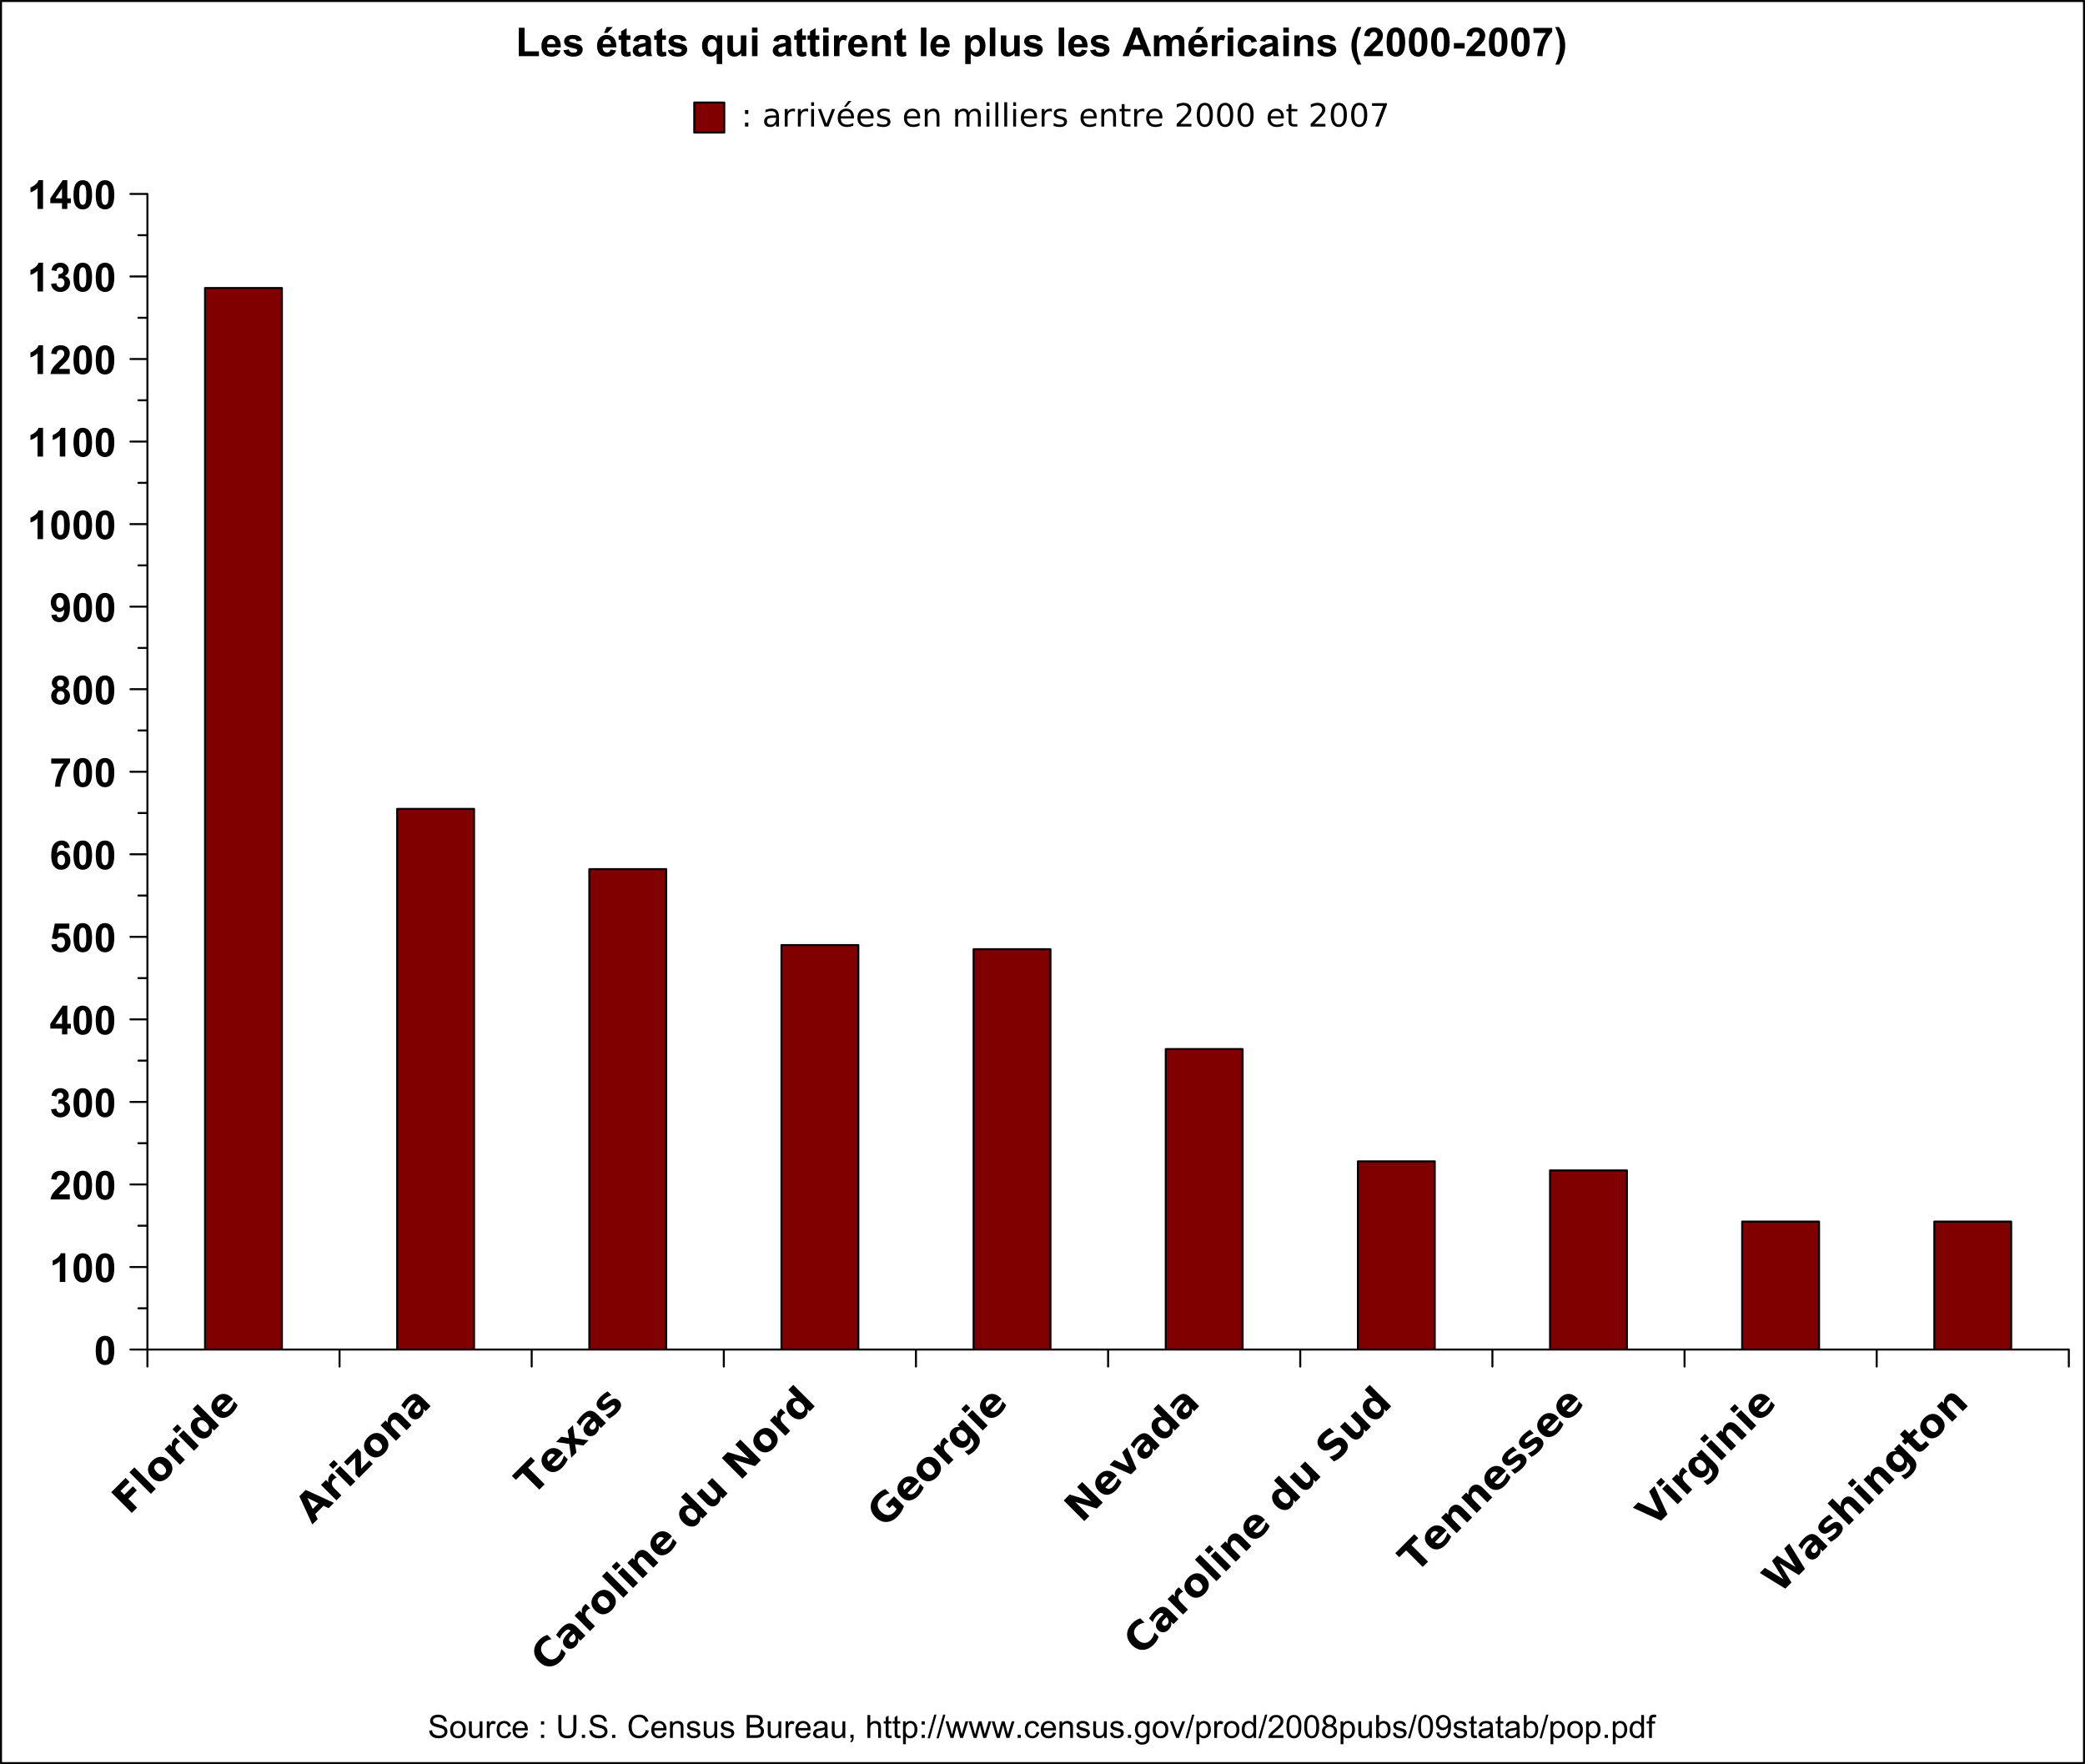
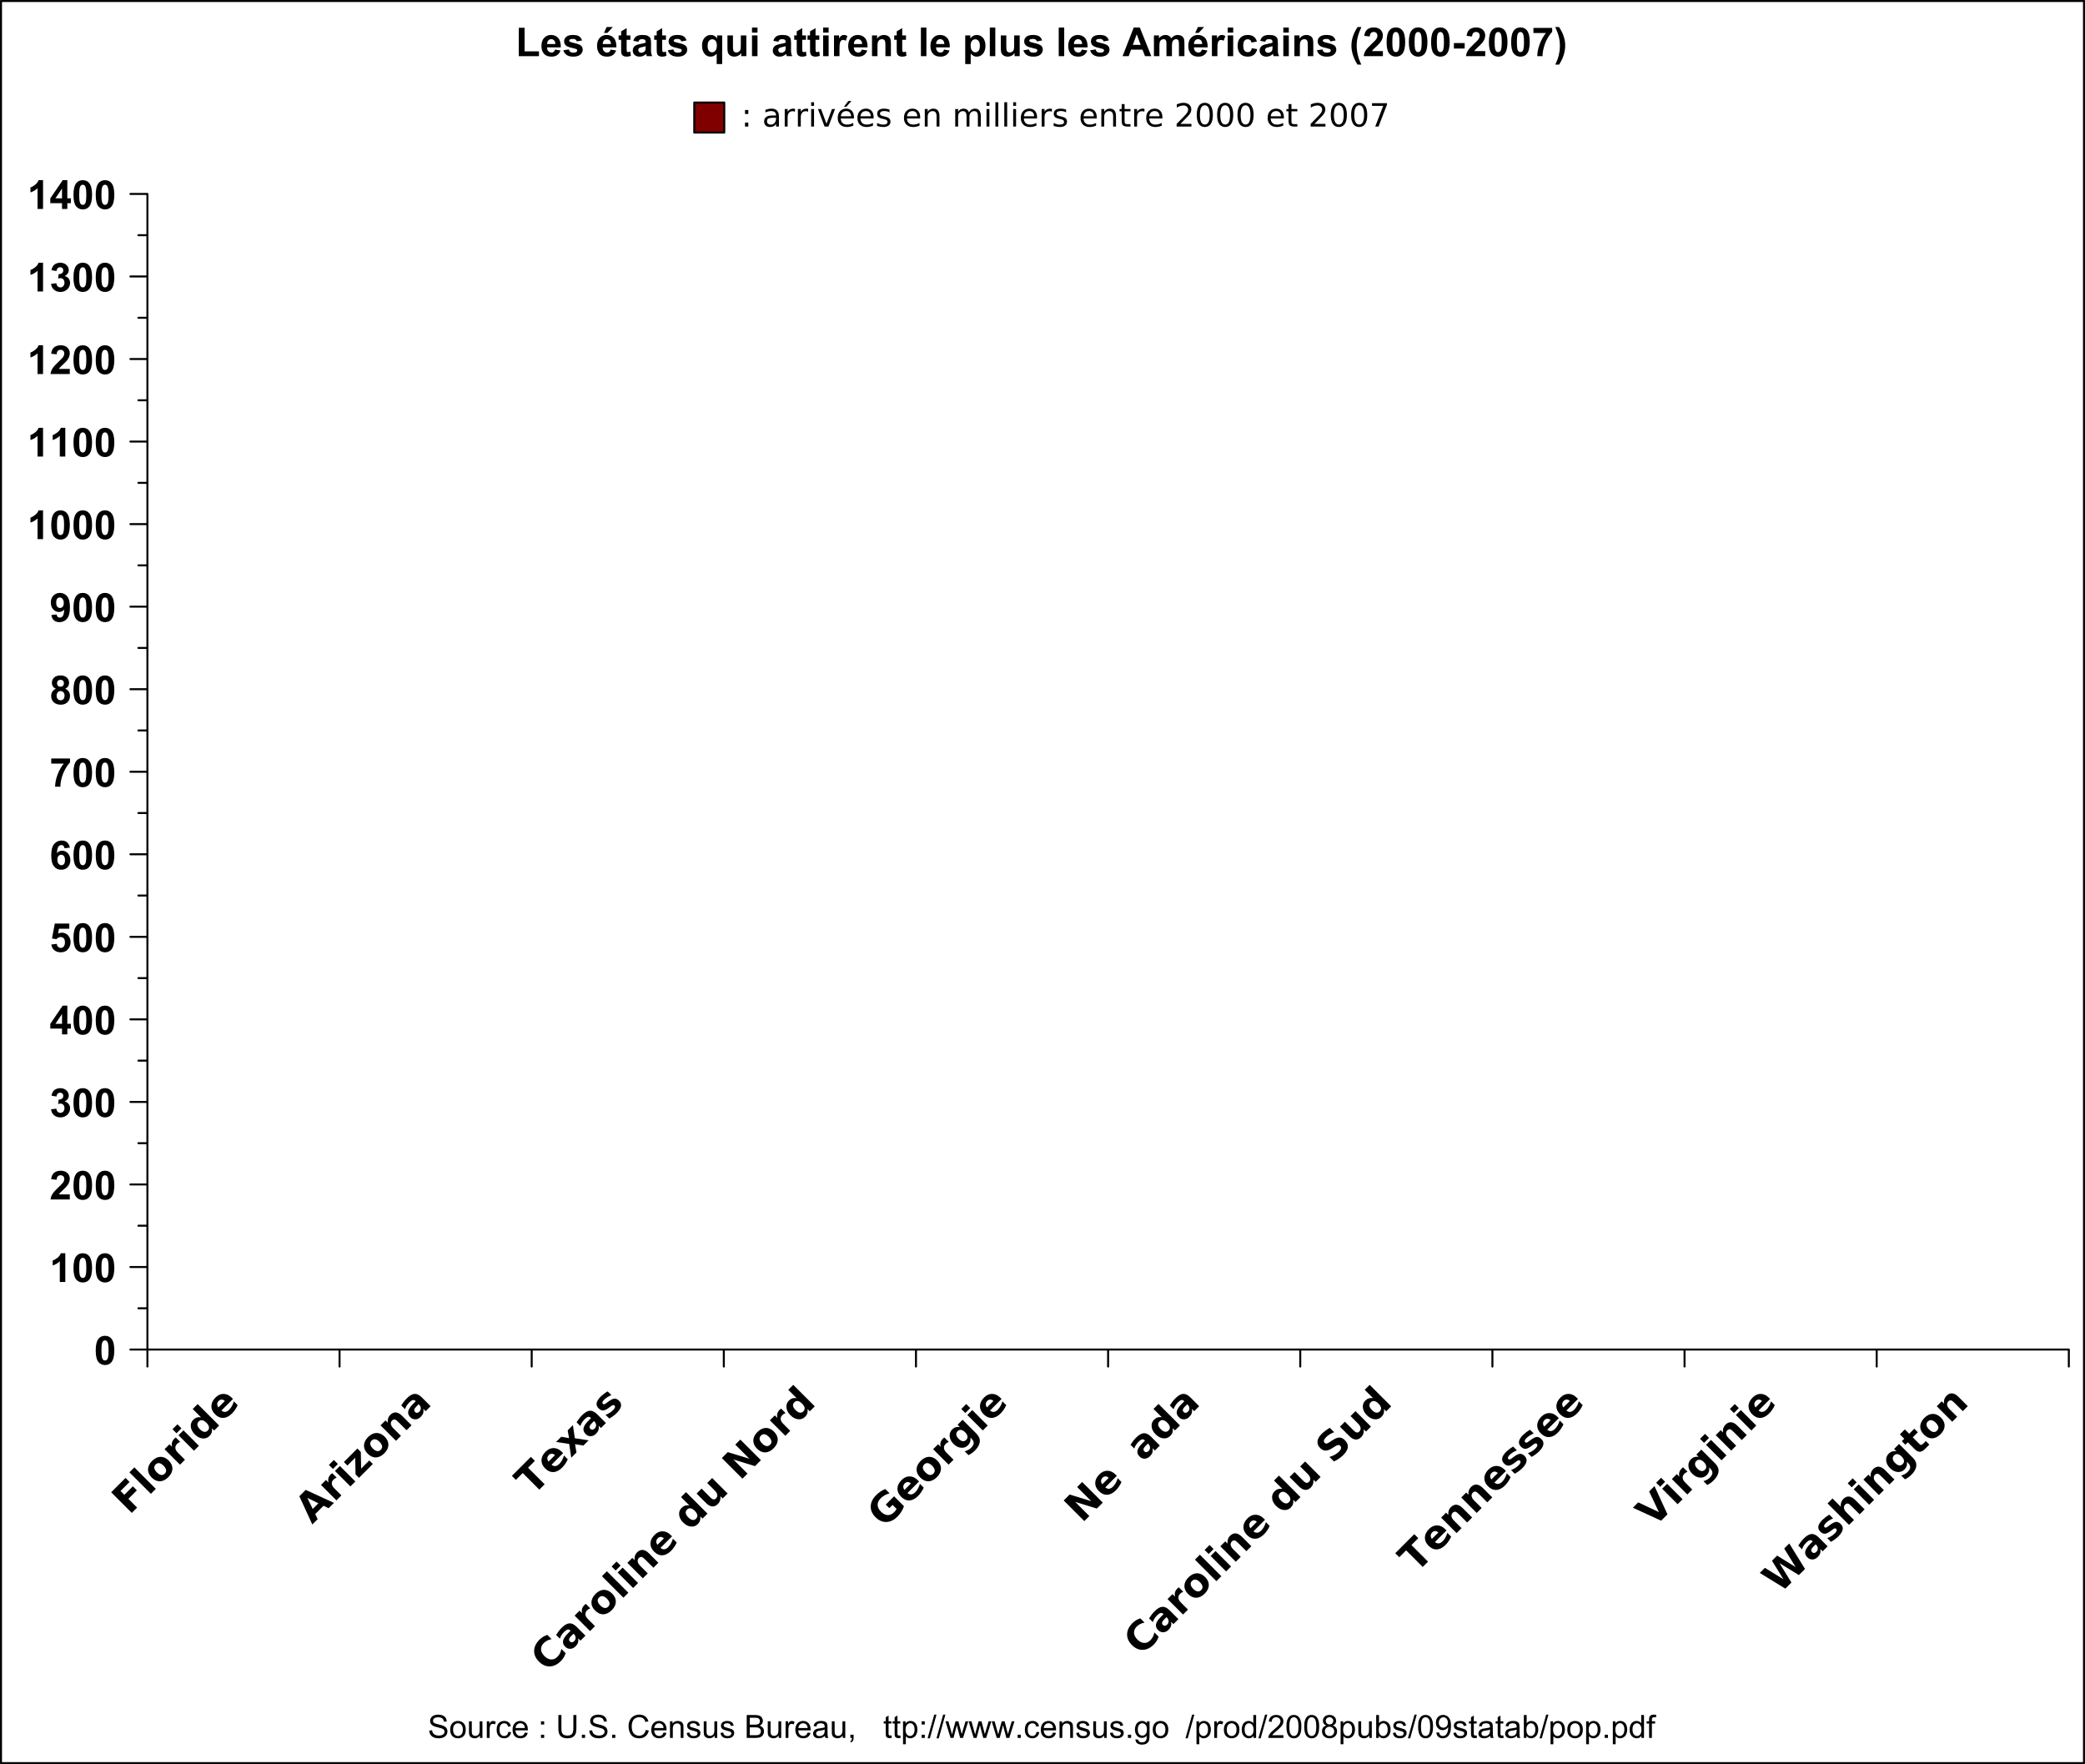
<svg xmlns="http://www.w3.org/2000/svg" xmlns:xlink="http://www.w3.org/1999/xlink" width="521.25pt" height="441pt" viewBox="0 0 521.25 441" version="1.1">
  <rect x="0" y="0" width="521.25" height="441" fill="#808080" stroke="none" />
  <defs>
    <g>
      <symbol overflow="visible" id="glyph0-0">
        <path style="stroke:none;" d="M 1.602 0.898 L -4.633 -5.336 L -1.098 -8.875 L 5.137 -2.637 Z M 1.605 0.105 L 4.352 -2.637 L -1.094 -8.082 L -3.84 -5.336 Z M 1.605 0.105 " />
      </symbol>
      <symbol overflow="visible" id="glyph0-1">
        <path style="stroke:none;" d="M -4.504 -5.805 L -0.918 -9.391 L 0.086 -8.387 L -2.172 -6.129 L -1.211 -5.168 L 0.91 -7.293 L 1.918 -6.289 L -0.207 -4.164 L 1.977 -1.977 L 0.648 -0.648 Z M -4.504 -5.805 " />
      </symbol>
      <symbol overflow="visible" id="glyph0-2">
        <path style="stroke:none;" d="M -4.777 -5.965 L -3.543 -7.203 L 1.828 -1.828 L 0.594 -0.594 Z M -4.777 -5.965 " />
      </symbol>
      <symbol overflow="visible" id="glyph0-3">
        <path style="stroke:none;" d="M -0.641 -5.512 C -0.914 -5.234 -1.027 -4.926 -0.973 -4.586 C -0.918 -4.246 -0.707 -3.891 -0.34 -3.523 C 0.031 -3.148 0.387 -2.938 0.727 -2.887 C 1.066 -2.832 1.371 -2.941 1.648 -3.219 C 1.914 -3.484 2.023 -3.789 1.973 -4.129 C 1.914 -4.469 1.703 -4.824 1.336 -5.195 C 0.965 -5.566 0.609 -5.777 0.27 -5.832 C -0.066 -5.883 -0.367 -5.777 -0.641 -5.512 Z M -1.527 -6.395 C -0.859 -7.055 -0.164 -7.395 0.57 -7.414 C 1.301 -7.426 1.988 -7.117 2.625 -6.484 C 3.258 -5.848 3.566 -5.164 3.555 -4.43 C 3.535 -3.695 3.195 -2.996 2.535 -2.336 C 1.863 -1.664 1.16 -1.32 0.43 -1.305 C -0.305 -1.285 -0.984 -1.594 -1.625 -2.234 C -2.258 -2.867 -2.566 -3.555 -2.551 -4.289 C -2.531 -5.023 -2.191 -5.723 -1.527 -6.395 Z M -1.527 -6.395 " />
      </symbol>
      <symbol overflow="visible" id="glyph0-4">
        <path style="stroke:none;" d="M 0.652 -6.281 C 0.488 -6.223 0.344 -6.152 0.215 -6.07 C 0.082 -5.984 -0.035 -5.887 -0.141 -5.785 C -0.457 -5.465 -0.598 -5.117 -0.566 -4.742 C -0.531 -4.363 -0.328 -3.988 0.047 -3.613 L 1.828 -1.828 L 0.594 -0.594 L -3.273 -4.461 L -2.035 -5.695 L -1.402 -5.062 C -1.492 -5.473 -1.496 -5.836 -1.406 -6.16 C -1.316 -6.48 -1.129 -6.789 -0.844 -7.078 C -0.801 -7.117 -0.754 -7.16 -0.703 -7.207 C -0.648 -7.25 -0.57 -7.312 -0.469 -7.395 Z M 0.652 -6.281 " />
      </symbol>
      <symbol overflow="visible" id="glyph0-5">
        <path style="stroke:none;" d="M -3.273 -4.461 L -2.035 -5.695 L 1.828 -1.828 L 0.594 -0.594 Z M -4.777 -5.965 L -3.543 -7.203 L -2.535 -6.195 L -3.77 -4.957 Z M -4.777 -5.965 " />
      </symbol>
      <symbol overflow="visible" id="glyph0-6">
        <path style="stroke:none;" d="M -0.074 -6.527 L -2.148 -8.598 L -0.906 -9.84 L 4.469 -4.469 L 3.227 -3.227 L 2.664 -3.785 C 2.719 -3.387 2.699 -3.031 2.602 -2.719 C 2.5 -2.406 2.316 -2.117 2.051 -1.852 C 1.574 -1.375 0.992 -1.172 0.309 -1.242 C -0.375 -1.312 -1.012 -1.645 -1.613 -2.246 C -2.207 -2.84 -2.543 -3.48 -2.613 -4.168 C -2.684 -4.848 -2.48 -5.43 -2.008 -5.91 C -1.738 -6.176 -1.449 -6.359 -1.137 -6.461 C -0.824 -6.559 -0.469 -6.582 -0.074 -6.527 Z M 1.613 -3.207 C 1.871 -3.469 1.977 -3.77 1.926 -4.102 C 1.871 -4.434 1.66 -4.785 1.293 -5.156 C 0.922 -5.523 0.57 -5.734 0.242 -5.789 C -0.09 -5.844 -0.383 -5.738 -0.652 -5.473 C -0.91 -5.207 -1.016 -4.906 -0.965 -4.578 C -0.906 -4.242 -0.695 -3.895 -0.332 -3.527 C 0.039 -3.16 0.387 -2.949 0.719 -2.895 C 1.051 -2.84 1.348 -2.941 1.613 -3.207 Z M 1.613 -3.207 " />
      </symbol>
      <symbol overflow="visible" id="glyph0-7">
        <path style="stroke:none;" d="M 2.512 -6.398 L 2.863 -6.047 L -0.027 -3.156 C 0.293 -2.895 0.613 -2.781 0.938 -2.816 C 1.262 -2.852 1.586 -3.031 1.91 -3.352 C 2.168 -3.609 2.395 -3.914 2.594 -4.266 C 2.785 -4.617 2.949 -5.012 3.082 -5.457 L 4.035 -4.504 C 3.852 -4.102 3.641 -3.727 3.406 -3.379 C 3.168 -3.027 2.906 -2.707 2.617 -2.418 C 1.914 -1.715 1.191 -1.348 0.449 -1.316 C -0.293 -1.281 -0.98 -1.586 -1.625 -2.234 C -2.25 -2.859 -2.555 -3.547 -2.539 -4.293 C -2.516 -5.031 -2.176 -5.734 -1.512 -6.406 C -0.902 -7.012 -0.234 -7.316 0.492 -7.316 C 1.223 -7.312 1.895 -7.008 2.512 -6.398 Z M 0.828 -5.539 C 0.59 -5.77 0.332 -5.891 0.055 -5.898 C -0.227 -5.902 -0.473 -5.797 -0.699 -5.578 C -0.934 -5.336 -1.062 -5.074 -1.078 -4.793 C -1.094 -4.508 -0.992 -4.219 -0.777 -3.934 Z M 0.828 -5.539 " />
      </symbol>
      <symbol overflow="visible" id="glyph0-8">
        <path style="stroke:none;" d="M 2.84 -4.715 L 0.758 -2.637 L 1.371 -1.371 L 0.035 -0.035 L -3.211 -7.098 L -1.625 -8.684 L 5.438 -5.438 L 4.102 -4.102 Z M 0.133 -3.926 L 1.547 -5.336 L -1.207 -6.684 Z M 0.133 -3.926 " />
      </symbol>
      <symbol overflow="visible" id="glyph0-9">
        <path style="stroke:none;" d="M -3.465 -4.27 L -0.09 -7.645 L 0.773 -6.781 L 0.855 -2.625 L 2.895 -4.66 L 3.777 -3.777 L 0.316 -0.316 L -0.547 -1.18 L -0.629 -5.336 L -2.578 -3.387 Z M -3.465 -4.27 " />
      </symbol>
      <symbol overflow="visible" id="glyph0-10">
        <path style="stroke:none;" d="M 2.125 -6.836 L 4.48 -4.48 L 3.238 -3.238 L 2.855 -3.621 L 1.438 -5.039 C 1.102 -5.375 0.863 -5.598 0.723 -5.707 C 0.578 -5.816 0.461 -5.883 0.367 -5.91 C 0.234 -5.941 0.109 -5.938 -0.02 -5.902 C -0.145 -5.859 -0.262 -5.789 -0.371 -5.688 C -0.625 -5.426 -0.73 -5.125 -0.68 -4.781 C -0.625 -4.434 -0.422 -4.082 -0.074 -3.73 L 1.828 -1.828 L 0.594 -0.594 L -3.273 -4.461 L -2.035 -5.695 L -1.473 -5.129 C -1.508 -5.539 -1.477 -5.906 -1.375 -6.223 C -1.27 -6.539 -1.094 -6.824 -0.844 -7.078 C -0.395 -7.523 0.082 -7.723 0.586 -7.684 C 1.09 -7.637 1.602 -7.355 2.125 -6.836 Z M 2.125 -6.836 " />
      </symbol>
      <symbol overflow="visible" id="glyph0-11">
        <path style="stroke:none;" d="M 0.586 -4.066 C 0.328 -3.809 0.176 -3.57 0.137 -3.352 C 0.09 -3.133 0.156 -2.938 0.328 -2.773 C 0.484 -2.613 0.656 -2.543 0.852 -2.562 C 1.043 -2.574 1.234 -2.676 1.422 -2.867 C 1.652 -3.094 1.766 -3.375 1.758 -3.703 C 1.75 -4.027 1.621 -4.312 1.371 -4.566 L 1.23 -4.711 Z M 2.008 -6.422 L 4.215 -4.215 L 2.969 -2.969 L 2.395 -3.543 C 2.461 -3.141 2.445 -2.781 2.348 -2.469 C 2.246 -2.152 2.047 -1.848 1.754 -1.555 C 1.348 -1.148 0.906 -0.941 0.426 -0.93 C -0.055 -0.91 -0.48 -1.09 -0.855 -1.465 C -1.309 -1.918 -1.484 -2.406 -1.383 -2.93 C -1.281 -3.453 -0.898 -4.047 -0.234 -4.715 L 0.492 -5.445 L 0.398 -5.543 C 0.203 -5.738 -0.016 -5.801 -0.262 -5.738 C -0.508 -5.672 -0.793 -5.48 -1.121 -5.156 C -1.383 -4.891 -1.605 -4.617 -1.781 -4.336 C -1.953 -4.055 -2.086 -3.762 -2.18 -3.465 L -3.121 -4.406 C -2.918 -4.734 -2.699 -5.047 -2.469 -5.348 C -2.234 -5.648 -1.984 -5.934 -1.719 -6.199 C -1.016 -6.895 -0.379 -7.258 0.203 -7.297 C 0.785 -7.328 1.387 -7.039 2.008 -6.422 Z M 2.008 -6.422 " />
      </symbol>
      <symbol overflow="visible" id="glyph0-12">
        <path style="stroke:none;" d="M -5.121 -5.188 L -0.371 -9.941 L 0.637 -8.934 L -1.074 -7.227 L 3.078 -3.078 L 1.746 -1.746 L -2.402 -5.898 L -4.117 -4.184 Z M -5.121 -5.188 " />
      </symbol>
      <symbol overflow="visible" id="glyph0-13">
        <path style="stroke:none;" d="M -0.406 -3.551 L -3.691 -4.043 L -2.383 -5.352 L -0.445 -4.996 L -0.789 -6.941 L 0.52 -8.25 L 1.004 -4.977 L 4.453 -4.453 L 3.145 -3.145 L 1.055 -3.496 L 1.414 -1.414 L 0.105 -0.105 Z M -0.406 -3.551 " />
      </symbol>
      <symbol overflow="visible" id="glyph0-14">
        <path style="stroke:none;" d="M -0.133 -7.359 L 0.809 -6.422 C 0.434 -6.266 0.098 -6.09 -0.207 -5.902 C -0.504 -5.707 -0.766 -5.504 -0.988 -5.289 C -1.219 -5.051 -1.363 -4.848 -1.422 -4.676 C -1.473 -4.504 -1.441 -4.355 -1.324 -4.238 C -1.223 -4.137 -1.102 -4.105 -0.965 -4.137 C -0.824 -4.168 -0.629 -4.281 -0.383 -4.484 L -0.133 -4.672 C 0.582 -5.219 1.137 -5.512 1.539 -5.551 C 1.941 -5.582 2.34 -5.402 2.734 -5.012 C 3.145 -4.598 3.301 -4.137 3.207 -3.629 C 3.105 -3.113 2.758 -2.559 2.156 -1.957 C 1.898 -1.699 1.613 -1.453 1.305 -1.227 C 0.988 -0.992 0.648 -0.773 0.281 -0.566 L -0.656 -1.504 C -0.289 -1.629 0.051 -1.793 0.371 -1.992 C 0.684 -2.191 0.977 -2.422 1.25 -2.691 C 1.488 -2.93 1.637 -3.145 1.695 -3.336 C 1.746 -3.523 1.711 -3.688 1.582 -3.82 C 1.469 -3.93 1.344 -3.969 1.207 -3.938 C 1.066 -3.906 0.855 -3.781 0.578 -3.562 L 0.336 -3.375 C -0.285 -2.891 -0.793 -2.629 -1.203 -2.598 C -1.609 -2.559 -2.004 -2.734 -2.387 -3.117 C -2.793 -3.523 -2.957 -3.965 -2.875 -4.449 C -2.789 -4.926 -2.457 -5.457 -1.883 -6.039 C -1.648 -6.262 -1.391 -6.484 -1.109 -6.703 C -0.82 -6.922 -0.496 -7.141 -0.133 -7.359 Z M -0.133 -7.359 " />
      </symbol>
      <symbol overflow="visible" id="glyph0-15">
        <path style="stroke:none;" d="M 4.453 -5.02 C 4.336 -4.648 4.176 -4.297 3.977 -3.969 C 3.773 -3.637 3.531 -3.332 3.246 -3.047 C 2.387 -2.188 1.465 -1.746 0.484 -1.723 C -0.496 -1.699 -1.395 -2.098 -2.219 -2.926 C -3.043 -3.746 -3.445 -4.648 -3.422 -5.633 C -3.398 -6.609 -2.957 -7.531 -2.102 -8.395 C -1.812 -8.68 -1.504 -8.922 -1.176 -9.125 C -0.844 -9.32 -0.496 -9.48 -0.129 -9.602 L 0.938 -8.535 C 0.523 -8.453 0.16 -8.332 -0.16 -8.176 C -0.473 -8.012 -0.766 -7.801 -1.031 -7.539 C -1.504 -7.059 -1.723 -6.531 -1.695 -5.961 C -1.66 -5.383 -1.379 -4.828 -0.848 -4.297 C -0.312 -3.762 0.238 -3.48 0.816 -3.453 C 1.387 -3.418 1.914 -3.641 2.391 -4.117 C 2.652 -4.379 2.863 -4.668 3.027 -4.988 C 3.188 -5.301 3.309 -5.668 3.387 -6.086 Z M 4.453 -5.02 " />
      </symbol>
      <symbol overflow="visible" id="glyph0-16">
        <path style="stroke:none;" d="" />
      </symbol>
      <symbol overflow="visible" id="glyph0-17">
        <path style="stroke:none;" d="M -0.953 -2.059 L -3.316 -4.418 L -2.07 -5.664 L -1.684 -5.277 C -1.473 -5.062 -1.211 -4.797 -0.898 -4.48 C -0.582 -4.16 -0.375 -3.949 -0.27 -3.848 C 0.039 -3.531 0.27 -3.316 0.426 -3.199 C 0.578 -3.078 0.707 -3.004 0.809 -2.984 C 0.938 -2.949 1.062 -2.953 1.191 -2.992 C 1.316 -3.027 1.434 -3.102 1.539 -3.211 C 1.793 -3.469 1.895 -3.77 1.848 -4.113 C 1.793 -4.457 1.594 -4.805 1.246 -5.16 L -0.664 -7.07 L 0.574 -8.309 L 4.441 -4.441 L 3.203 -3.203 L 2.645 -3.762 C 2.68 -3.348 2.648 -2.984 2.551 -2.672 C 2.445 -2.355 2.27 -2.07 2.023 -1.824 C 1.57 -1.371 1.094 -1.168 0.59 -1.211 C 0.086 -1.25 -0.426 -1.531 -0.953 -2.059 Z M -0.953 -2.059 " />
      </symbol>
      <symbol overflow="visible" id="glyph0-18">
        <path style="stroke:none;" d="M -4.504 -5.805 L -3.02 -7.289 L 2.391 -5.629 L -1.145 -9.164 L 0.113 -10.422 L 5.27 -5.27 L 3.785 -3.785 L -1.625 -5.445 L 1.91 -1.91 L 0.648 -0.648 Z M -4.504 -5.805 " />
      </symbol>
      <symbol overflow="visible" id="glyph0-19">
        <path style="stroke:none;" d="M 4.898 -5.664 C 4.727 -5.168 4.504 -4.703 4.23 -4.27 C 3.953 -3.828 3.625 -3.422 3.246 -3.047 C 2.387 -2.188 1.465 -1.746 0.484 -1.723 C -0.496 -1.699 -1.395 -2.098 -2.219 -2.926 C -3.047 -3.754 -3.445 -4.664 -3.414 -5.652 C -3.379 -6.637 -2.918 -7.574 -2.031 -8.465 C -1.684 -8.805 -1.32 -9.102 -0.945 -9.355 C -0.562 -9.602 -0.176 -9.801 0.227 -9.957 L 1.293 -8.891 C 0.84 -8.762 0.434 -8.598 0.07 -8.398 C -0.293 -8.191 -0.617 -7.949 -0.906 -7.664 C -1.434 -7.133 -1.691 -6.574 -1.684 -5.996 C -1.672 -5.41 -1.395 -4.844 -0.848 -4.297 C -0.297 -3.75 0.262 -3.469 0.832 -3.449 C 1.402 -3.426 1.941 -3.668 2.453 -4.18 C 2.59 -4.312 2.711 -4.449 2.812 -4.59 C 2.914 -4.723 2.992 -4.859 3.051 -4.992 L 2.051 -5.992 L 1.238 -5.184 L 0.348 -6.074 L 2.422 -8.145 Z M 4.898 -5.664 " />
      </symbol>
      <symbol overflow="visible" id="glyph0-20">
        <path style="stroke:none;" d="M 2.57 -3.879 C 2.621 -3.48 2.598 -3.125 2.504 -2.82 C 2.402 -2.508 2.219 -2.219 1.949 -1.949 C 1.477 -1.477 0.902 -1.273 0.223 -1.336 C -0.457 -1.398 -1.082 -1.719 -1.66 -2.297 C -2.234 -2.875 -2.555 -3.5 -2.617 -4.18 C -2.676 -4.852 -2.473 -5.426 -2.004 -5.902 C -1.73 -6.168 -1.438 -6.355 -1.133 -6.457 C -0.82 -6.555 -0.469 -6.574 -0.07 -6.52 L -0.641 -7.09 L 0.602 -8.336 L 4.078 -4.859 C 4.699 -4.234 4.977 -3.562 4.914 -2.844 C 4.848 -2.121 4.441 -1.391 3.699 -0.645 C 3.453 -0.402 3.203 -0.188 2.941 0 C 2.676 0.188 2.391 0.355 2.094 0.512 L 1.129 -0.453 C 1.469 -0.539 1.773 -0.66 2.043 -0.809 C 2.309 -0.953 2.547 -1.129 2.758 -1.344 C 3.16 -1.742 3.367 -2.129 3.383 -2.496 C 3.391 -2.863 3.211 -3.234 2.836 -3.613 Z M -0.652 -5.473 C -0.902 -5.215 -1.008 -4.918 -0.965 -4.59 C -0.918 -4.254 -0.723 -3.918 -0.379 -3.578 C -0.023 -3.223 0.312 -3.023 0.633 -2.977 C 0.953 -2.93 1.246 -3.039 1.512 -3.309 C 1.77 -3.562 1.875 -3.855 1.828 -4.191 C 1.781 -4.52 1.586 -4.859 1.246 -5.203 C 0.898 -5.547 0.559 -5.742 0.23 -5.789 C -0.102 -5.836 -0.391 -5.73 -0.652 -5.473 Z M -0.652 -5.473 " />
      </symbol>
      <symbol overflow="visible" id="glyph0-21">
-         <path style="stroke:none;" d="M -3.762 -3.973 L -2.523 -5.211 L 1.113 -3.5 L -0.602 -7.133 L 0.641 -8.371 L 2.984 -2.984 L 1.625 -1.625 Z M -3.762 -3.973 " />
-       </symbol>
+         </symbol>
      <symbol overflow="visible" id="glyph0-22">
        <path style="stroke:none;" d="M -0.758 -9.23 L 0.336 -8.137 C -0.078 -7.977 -0.445 -7.797 -0.781 -7.594 C -1.109 -7.391 -1.398 -7.168 -1.641 -6.93 C -1.957 -6.609 -2.145 -6.332 -2.211 -6.094 C -2.273 -5.852 -2.215 -5.637 -2.035 -5.457 C -1.895 -5.316 -1.738 -5.262 -1.559 -5.289 C -1.379 -5.312 -1.125 -5.434 -0.801 -5.648 L -0.121 -6.102 C 0.566 -6.555 1.145 -6.789 1.625 -6.797 C 2.098 -6.805 2.555 -6.59 2.988 -6.16 C 3.559 -5.59 3.812 -5 3.754 -4.387 C 3.691 -3.77 3.316 -3.113 2.625 -2.422 C 2.297 -2.094 1.938 -1.797 1.547 -1.531 C 1.156 -1.262 0.734 -1.027 0.281 -0.82 L -0.84 -1.945 C -0.332 -2.098 0.113 -2.281 0.512 -2.504 C 0.902 -2.719 1.242 -2.973 1.531 -3.258 C 1.82 -3.547 1.996 -3.816 2.055 -4.07 C 2.109 -4.316 2.047 -4.531 1.871 -4.715 C 1.707 -4.875 1.531 -4.945 1.34 -4.93 C 1.148 -4.91 0.863 -4.781 0.48 -4.539 L -0.148 -4.141 C -0.77 -3.73 -1.324 -3.527 -1.805 -3.535 C -2.285 -3.535 -2.73 -3.742 -3.141 -4.156 C -3.652 -4.664 -3.879 -5.227 -3.828 -5.836 C -3.77 -6.445 -3.434 -7.059 -2.812 -7.684 C -2.531 -7.961 -2.219 -8.23 -1.875 -8.488 C -1.531 -8.742 -1.156 -8.988 -0.758 -9.23 Z M -0.758 -9.23 " />
      </symbol>
      <symbol overflow="visible" id="glyph0-23">
        <path style="stroke:none;" d="M -5.121 -5.188 L -3.785 -6.527 L 1.387 -4.09 L -1.055 -9.258 L 0.281 -10.594 L 3.527 -3.527 L 1.945 -1.945 Z M -5.121 -5.188 " />
      </symbol>
      <symbol overflow="visible" id="glyph0-24">
        <path style="stroke:none;" d="M -4.945 -5.367 L -3.672 -6.641 L 0.965 -3.785 L -1.895 -8.414 L -0.613 -9.695 L 4.016 -6.832 L 1.16 -11.469 L 2.422 -12.734 L 6.363 -6.363 L 4.832 -4.832 L -0.023 -7.812 L 2.969 -2.969 L 1.438 -1.438 Z M -4.945 -5.367 " />
      </symbol>
      <symbol overflow="visible" id="glyph0-25">
        <path style="stroke:none;" d="M 2.125 -6.836 L 4.48 -4.48 L 3.238 -3.238 L 2.855 -3.621 L 1.441 -5.035 C 1.105 -5.371 0.863 -5.598 0.723 -5.707 C 0.578 -5.816 0.461 -5.883 0.367 -5.91 C 0.234 -5.941 0.109 -5.938 -0.02 -5.902 C -0.145 -5.859 -0.262 -5.789 -0.371 -5.688 C -0.625 -5.426 -0.73 -5.125 -0.68 -4.781 C -0.625 -4.434 -0.422 -4.082 -0.074 -3.73 L 1.828 -1.828 L 0.594 -0.594 L -4.777 -5.965 L -3.543 -7.203 L -1.473 -5.129 C -1.508 -5.539 -1.477 -5.906 -1.375 -6.223 C -1.27 -6.539 -1.094 -6.824 -0.844 -7.078 C -0.395 -7.523 0.082 -7.723 0.586 -7.684 C 1.09 -7.637 1.602 -7.355 2.125 -6.836 Z M 2.125 -6.836 " />
      </symbol>
      <symbol overflow="visible" id="glyph0-26">
        <path style="stroke:none;" d="M -3.02 -6.91 L -1.922 -5.812 L -0.648 -7.086 L 0.234 -6.199 L -1.039 -4.926 L 0.602 -3.285 C 0.777 -3.105 0.934 -3.02 1.07 -3.031 C 1.203 -3.035 1.375 -3.145 1.59 -3.359 L 2.227 -3.996 L 3.109 -3.109 L 2.051 -2.051 C 1.562 -1.562 1.113 -1.316 0.707 -1.32 C 0.297 -1.316 -0.148 -1.562 -0.637 -2.051 L -2.273 -3.691 L -2.891 -3.078 L -3.773 -3.961 L -3.16 -4.574 L -4.258 -5.672 Z M -3.02 -6.91 " />
      </symbol>
      <symbol overflow="visible" id="glyph1-0">
        <path style="stroke:none;" d="M 1.25 0 L 1.25 -6.25 L 6.25 -6.25 L 6.25 0 Z M 1.406 -0.156 L 6.094 -0.156 L 6.094 -6.094 L 1.406 -6.094 Z M 1.406 -0.156 " />
      </symbol>
      <symbol overflow="visible" id="glyph1-1">
        <path style="stroke:none;" d="M 2.742 -7.188 C 3.438 -7.184 3.98 -6.938 4.371 -6.445 C 4.836 -5.859 5.066 -4.887 5.07 -3.531 C 5.066 -2.176 4.832 -1.203 4.367 -0.609 C 3.977 -0.125 3.438 0.117 2.742 0.121 C 2.047 0.117 1.484 -0.148 1.059 -0.68 C 0.633 -1.215 0.422 -2.168 0.422 -3.547 C 0.422 -4.891 0.656 -5.859 1.125 -6.453 C 1.508 -6.938 2.047 -7.184 2.742 -7.188 Z M 2.742 -6.051 C 2.578 -6.047 2.43 -5.992 2.301 -5.891 C 2.168 -5.781 2.066 -5.594 1.996 -5.32 C 1.898 -4.965 1.852 -4.367 1.855 -3.531 C 1.852 -2.688 1.895 -2.109 1.98 -1.797 C 2.066 -1.48 2.172 -1.273 2.301 -1.172 C 2.43 -1.066 2.578 -1.012 2.742 -1.016 C 2.906 -1.012 3.055 -1.066 3.188 -1.172 C 3.316 -1.277 3.418 -1.465 3.492 -1.742 C 3.586 -2.09 3.633 -2.688 3.633 -3.531 C 3.633 -4.367 3.59 -4.945 3.504 -5.262 C 3.418 -5.574 3.309 -5.781 3.184 -5.891 C 3.051 -5.992 2.906 -6.047 2.742 -6.051 Z M 2.742 -6.051 " />
      </symbol>
      <symbol overflow="visible" id="glyph1-2">
        <path style="stroke:none;" d="M 3.938 0 L 2.562 0 L 2.562 -5.172 C 2.059 -4.699 1.469 -4.352 0.789 -4.133 L 0.789 -5.375 C 1.145 -5.488 1.535 -5.711 1.957 -6.039 C 2.375 -6.363 2.66 -6.746 2.82 -7.188 L 3.938 -7.188 Z M 3.938 0 " />
      </symbol>
      <symbol overflow="visible" id="glyph1-3">
        <path style="stroke:none;" d="M 5.059 -1.273 L 5.059 0 L 0.25 0 C 0.301 -0.48 0.457 -0.934 0.719 -1.367 C 0.977 -1.797 1.492 -2.371 2.262 -3.086 C 2.879 -3.66 3.258 -4.051 3.398 -4.258 C 3.586 -4.539 3.68 -4.82 3.68 -5.098 C 3.68 -5.402 3.598 -5.637 3.434 -5.801 C 3.27 -5.965 3.043 -6.047 2.754 -6.051 C 2.465 -6.047 2.234 -5.961 2.07 -5.789 C 1.898 -5.617 1.801 -5.328 1.777 -4.93 L 0.41 -5.07 C 0.488 -5.82 0.742 -6.363 1.176 -6.695 C 1.602 -7.02 2.141 -7.184 2.789 -7.188 C 3.492 -7.184 4.047 -6.992 4.453 -6.617 C 4.855 -6.234 5.055 -5.762 5.059 -5.195 C 5.055 -4.871 4.996 -4.562 4.883 -4.273 C 4.766 -3.977 4.586 -3.672 4.336 -3.359 C 4.168 -3.145 3.867 -2.84 3.438 -2.445 C 3.004 -2.047 2.73 -1.785 2.613 -1.656 C 2.496 -1.523 2.402 -1.395 2.336 -1.273 Z M 5.059 -1.273 " />
      </symbol>
      <symbol overflow="visible" id="glyph1-4">
        <path style="stroke:none;" d="M 0.375 -1.898 L 1.703 -2.062 C 1.742 -1.723 1.855 -1.461 2.043 -1.285 C 2.227 -1.102 2.453 -1.012 2.719 -1.016 C 3 -1.012 3.238 -1.121 3.434 -1.336 C 3.629 -1.551 3.727 -1.84 3.727 -2.207 C 3.727 -2.551 3.633 -2.824 3.445 -3.027 C 3.258 -3.227 3.031 -3.328 2.77 -3.328 C 2.59 -3.328 2.379 -3.293 2.141 -3.227 L 2.289 -4.344 C 2.66 -4.332 2.945 -4.414 3.141 -4.586 C 3.336 -4.754 3.434 -4.98 3.434 -5.27 C 3.434 -5.504 3.359 -5.695 3.219 -5.844 C 3.07 -5.984 2.883 -6.059 2.648 -6.059 C 2.414 -6.059 2.211 -5.977 2.047 -5.812 C 1.875 -5.648 1.773 -5.41 1.742 -5.102 L 0.477 -5.316 C 0.562 -5.746 0.695 -6.094 0.875 -6.355 C 1.047 -6.609 1.297 -6.812 1.617 -6.965 C 1.934 -7.109 2.289 -7.184 2.688 -7.188 C 3.355 -7.184 3.895 -6.969 4.305 -6.543 C 4.637 -6.188 4.805 -5.789 4.809 -5.352 C 4.805 -4.719 4.461 -4.219 3.781 -3.848 C 4.188 -3.758 4.516 -3.559 4.762 -3.254 C 5.008 -2.945 5.133 -2.578 5.133 -2.148 C 5.133 -1.52 4.902 -0.984 4.441 -0.543 C 3.98 -0.102 3.41 0.117 2.73 0.121 C 2.082 0.117 1.543 -0.066 1.117 -0.438 C 0.688 -0.809 0.441 -1.297 0.375 -1.898 Z M 0.375 -1.898 " />
      </symbol>
      <symbol overflow="visible" id="glyph1-5">
        <path style="stroke:none;" d="M 3.117 0 L 3.117 -1.441 L 0.188 -1.441 L 0.188 -2.641 L 3.289 -7.188 L 4.445 -7.188 L 4.445 -2.648 L 5.332 -2.648 L 5.332 -1.441 L 4.445 -1.441 L 4.445 0 Z M 3.117 -2.648 L 3.117 -5.094 L 1.469 -2.648 Z M 3.117 -2.648 " />
      </symbol>
      <symbol overflow="visible" id="glyph1-6">
        <path style="stroke:none;" d="M 0.445 -1.84 L 1.812 -1.984 C 1.848 -1.672 1.965 -1.426 2.156 -1.246 C 2.348 -1.062 2.566 -0.973 2.82 -0.977 C 3.102 -0.973 3.344 -1.09 3.547 -1.324 C 3.742 -1.559 3.844 -1.91 3.848 -2.379 C 3.844 -2.816 3.746 -3.145 3.551 -3.367 C 3.355 -3.582 3.098 -3.691 2.781 -3.695 C 2.387 -3.691 2.035 -3.516 1.723 -3.172 L 0.609 -3.336 L 1.312 -7.062 L 4.941 -7.062 L 4.941 -5.777 L 2.352 -5.777 L 2.141 -4.562 C 2.441 -4.711 2.754 -4.785 3.078 -4.789 C 3.68 -4.785 4.195 -4.566 4.621 -4.125 C 5.043 -3.68 5.254 -3.105 5.258 -2.402 C 5.254 -1.812 5.086 -1.285 4.746 -0.824 C 4.277 -0.195 3.629 0.117 2.809 0.121 C 2.145 0.117 1.605 -0.059 1.191 -0.41 C 0.77 -0.762 0.523 -1.238 0.445 -1.84 Z M 0.445 -1.84 " />
      </symbol>
      <symbol overflow="visible" id="glyph1-7">
        <path style="stroke:none;" d="M 5.074 -5.406 L 3.746 -5.258 C 3.707 -5.527 3.621 -5.73 3.488 -5.863 C 3.348 -5.992 3.172 -6.059 2.961 -6.059 C 2.664 -6.059 2.418 -5.926 2.223 -5.668 C 2.02 -5.402 1.895 -4.863 1.844 -4.043 C 2.184 -4.445 2.609 -4.645 3.121 -4.648 C 3.691 -4.645 4.18 -4.426 4.59 -3.992 C 4.996 -3.555 5.203 -2.992 5.203 -2.305 C 5.203 -1.57 4.988 -0.984 4.559 -0.543 C 4.129 -0.102 3.578 0.117 2.906 0.121 C 2.18 0.117 1.582 -0.16 1.121 -0.719 C 0.652 -1.277 0.422 -2.199 0.426 -3.48 C 0.422 -4.793 0.664 -5.738 1.152 -6.316 C 1.633 -6.895 2.262 -7.184 3.043 -7.188 C 3.582 -7.184 4.031 -7.031 4.391 -6.73 C 4.742 -6.422 4.973 -5.98 5.074 -5.406 Z M 1.961 -2.414 C 1.957 -1.965 2.059 -1.617 2.27 -1.379 C 2.473 -1.133 2.707 -1.012 2.973 -1.016 C 3.223 -1.012 3.438 -1.113 3.609 -1.312 C 3.777 -1.508 3.859 -1.832 3.863 -2.289 C 3.859 -2.754 3.77 -3.094 3.59 -3.312 C 3.406 -3.523 3.18 -3.633 2.906 -3.637 C 2.641 -3.633 2.414 -3.527 2.234 -3.324 C 2.047 -3.113 1.957 -2.812 1.961 -2.414 Z M 1.961 -2.414 " />
      </symbol>
      <symbol overflow="visible" id="glyph1-8">
        <path style="stroke:none;" d="M 0.426 -5.785 L 0.426 -7.062 L 5.117 -7.062 L 5.117 -6.062 C 4.727 -5.68 4.332 -5.133 3.934 -4.422 C 3.531 -3.707 3.227 -2.949 3.02 -2.148 C 2.805 -1.344 2.703 -0.629 2.711 0 L 1.387 0 C 1.406 -0.988 1.609 -1.996 2 -3.027 C 2.383 -4.055 2.898 -4.973 3.547 -5.785 Z M 0.426 -5.785 " />
      </symbol>
      <symbol overflow="visible" id="glyph1-9">
        <path style="stroke:none;" d="M 1.602 -3.863 C 1.242 -4.008 0.984 -4.215 0.828 -4.48 C 0.664 -4.742 0.586 -5.031 0.586 -5.344 C 0.586 -5.875 0.77 -6.312 1.145 -6.664 C 1.512 -7.008 2.043 -7.184 2.734 -7.188 C 3.41 -7.184 3.938 -7.008 4.316 -6.664 C 4.691 -6.312 4.879 -5.875 4.883 -5.344 C 4.879 -5.008 4.793 -4.711 4.625 -4.453 C 4.449 -4.195 4.207 -3.996 3.898 -3.863 C 4.289 -3.699 4.59 -3.469 4.801 -3.164 C 5.004 -2.855 5.109 -2.5 5.113 -2.105 C 5.109 -1.441 4.898 -0.906 4.48 -0.492 C 4.055 -0.082 3.492 0.121 2.797 0.125 C 2.141 0.121 1.602 -0.047 1.172 -0.387 C 0.66 -0.789 0.402 -1.34 0.406 -2.047 C 0.402 -2.43 0.5 -2.785 0.691 -3.109 C 0.883 -3.434 1.184 -3.684 1.602 -3.863 Z M 1.883 -5.242 C 1.879 -4.969 1.957 -4.758 2.113 -4.605 C 2.266 -4.449 2.473 -4.371 2.734 -4.375 C 2.992 -4.371 3.199 -4.449 3.359 -4.605 C 3.512 -4.762 3.59 -4.977 3.594 -5.25 C 3.59 -5.504 3.512 -5.707 3.359 -5.863 C 3.203 -6.016 3 -6.094 2.75 -6.098 C 2.48 -6.094 2.27 -6.016 2.117 -5.863 C 1.957 -5.703 1.879 -5.496 1.883 -5.242 Z M 1.758 -2.18 C 1.758 -1.797 1.852 -1.5 2.047 -1.293 C 2.238 -1.078 2.48 -0.973 2.773 -0.977 C 3.055 -0.973 3.289 -1.074 3.477 -1.281 C 3.656 -1.48 3.75 -1.773 3.754 -2.164 C 3.75 -2.492 3.656 -2.762 3.469 -2.969 C 3.281 -3.172 3.043 -3.273 2.754 -3.277 C 2.418 -3.273 2.168 -3.16 2.004 -2.93 C 1.84 -2.695 1.758 -2.445 1.758 -2.18 Z M 1.758 -2.18 " />
      </symbol>
      <symbol overflow="visible" id="glyph1-10">
        <path style="stroke:none;" d="M 0.453 -1.656 L 1.781 -1.801 C 1.812 -1.527 1.895 -1.328 2.035 -1.203 C 2.168 -1.07 2.352 -1.008 2.578 -1.008 C 2.859 -1.008 3.098 -1.137 3.301 -1.398 C 3.496 -1.656 3.625 -2.195 3.68 -3.016 C 3.336 -2.613 2.902 -2.414 2.387 -2.418 C 1.82 -2.414 1.336 -2.629 0.93 -3.066 C 0.52 -3.496 0.316 -4.062 0.316 -4.766 C 0.316 -5.488 0.531 -6.074 0.961 -6.52 C 1.391 -6.961 1.941 -7.184 2.613 -7.188 C 3.34 -7.184 3.934 -6.902 4.398 -6.344 C 4.863 -5.781 5.098 -4.859 5.098 -3.574 C 5.098 -2.262 4.852 -1.316 4.367 -0.742 C 3.879 -0.164 3.25 0.121 2.477 0.125 C 1.914 0.121 1.461 -0.023 1.117 -0.32 C 0.77 -0.613 0.547 -1.059 0.453 -1.656 Z M 3.559 -4.652 C 3.555 -5.094 3.453 -5.438 3.254 -5.684 C 3.047 -5.926 2.812 -6.047 2.547 -6.051 C 2.293 -6.047 2.082 -5.945 1.914 -5.75 C 1.746 -5.547 1.664 -5.219 1.664 -4.766 C 1.664 -4.297 1.754 -3.957 1.938 -3.746 C 2.117 -3.527 2.344 -3.422 2.621 -3.422 C 2.879 -3.422 3.102 -3.523 3.285 -3.734 C 3.465 -3.938 3.555 -4.246 3.559 -4.652 Z M 3.559 -4.652 " />
      </symbol>
      <symbol overflow="visible" id="glyph1-11">
        <path style="stroke:none;" d="M 0.766 0 L 0.766 -7.102 L 2.211 -7.102 L 2.211 -1.207 L 5.805 -1.207 L 5.805 0 Z M 0.766 0 " />
      </symbol>
      <symbol overflow="visible" id="glyph1-12">
        <path style="stroke:none;" d="M 3.719 -1.648 L 5.086 -1.422 C 4.91 -0.918 4.633 -0.535 4.254 -0.273 C 3.875 -0.012 3.398 0.117 2.832 0.117 C 1.926 0.117 1.258 -0.176 0.828 -0.766 C 0.484 -1.238 0.316 -1.836 0.316 -2.555 C 0.316 -3.414 0.539 -4.086 0.988 -4.574 C 1.438 -5.059 2.008 -5.301 2.695 -5.305 C 3.465 -5.301 4.07 -5.047 4.52 -4.539 C 4.965 -4.027 5.18 -3.246 5.16 -2.195 L 1.723 -2.195 C 1.73 -1.785 1.84 -1.469 2.055 -1.246 C 2.266 -1.016 2.531 -0.902 2.848 -0.906 C 3.059 -0.902 3.238 -0.961 3.387 -1.082 C 3.535 -1.195 3.645 -1.383 3.719 -1.648 Z M 3.797 -3.039 C 3.789 -3.434 3.688 -3.734 3.492 -3.941 C 3.297 -4.148 3.059 -4.254 2.777 -4.254 C 2.477 -4.254 2.227 -4.145 2.035 -3.926 C 1.836 -3.707 1.742 -3.41 1.75 -3.039 Z M 3.797 -3.039 " />
      </symbol>
      <symbol overflow="visible" id="glyph1-13">
        <path style="stroke:none;" d="M 0.234 -1.48 L 1.609 -1.688 C 1.668 -1.422 1.785 -1.219 1.965 -1.082 C 2.141 -0.941 2.395 -0.871 2.719 -0.875 C 3.07 -0.871 3.336 -0.938 3.52 -1.07 C 3.641 -1.16 3.703 -1.281 3.703 -1.438 C 3.703 -1.539 3.668 -1.625 3.602 -1.695 C 3.531 -1.758 3.379 -1.82 3.145 -1.875 C 2.035 -2.117 1.332 -2.34 1.039 -2.543 C 0.625 -2.824 0.422 -3.211 0.426 -3.711 C 0.422 -4.156 0.598 -4.535 0.957 -4.844 C 1.309 -5.148 1.859 -5.301 2.609 -5.305 C 3.312 -5.301 3.84 -5.188 4.188 -4.957 C 4.531 -4.723 4.77 -4.379 4.902 -3.93 L 3.609 -3.691 C 3.551 -3.891 3.445 -4.043 3.293 -4.152 C 3.137 -4.258 2.914 -4.312 2.633 -4.316 C 2.266 -4.312 2.008 -4.262 1.855 -4.164 C 1.75 -4.09 1.699 -3.996 1.699 -3.887 C 1.699 -3.785 1.742 -3.703 1.836 -3.637 C 1.957 -3.543 2.387 -3.414 3.117 -3.25 C 3.848 -3.082 4.355 -2.879 4.648 -2.641 C 4.93 -2.395 5.074 -2.055 5.078 -1.621 C 5.074 -1.141 4.875 -0.73 4.48 -0.395 C 4.082 -0.051 3.496 0.117 2.719 0.117 C 2.012 0.117 1.453 -0.023 1.043 -0.312 C 0.629 -0.594 0.359 -0.984 0.234 -1.48 Z M 0.234 -1.48 " />
      </symbol>
      <symbol overflow="visible" id="glyph1-14">
        <path style="stroke:none;" d="" />
      </symbol>
      <symbol overflow="visible" id="glyph1-15">
        <path style="stroke:none;" d="M 3.719 -1.648 L 5.086 -1.422 C 4.91 -0.918 4.633 -0.535 4.254 -0.273 C 3.875 -0.012 3.398 0.117 2.832 0.117 C 1.926 0.117 1.258 -0.176 0.828 -0.766 C 0.484 -1.238 0.316 -1.836 0.316 -2.555 C 0.316 -3.414 0.539 -4.086 0.988 -4.574 C 1.438 -5.059 2.008 -5.301 2.695 -5.305 C 3.465 -5.301 4.07 -5.047 4.52 -4.539 C 4.965 -4.027 5.18 -3.246 5.16 -2.195 L 1.723 -2.195 C 1.73 -1.785 1.84 -1.469 2.055 -1.246 C 2.266 -1.016 2.531 -0.902 2.848 -0.906 C 3.059 -0.902 3.238 -0.961 3.387 -1.082 C 3.535 -1.195 3.645 -1.383 3.719 -1.648 Z M 3.797 -3.039 C 3.789 -3.434 3.688 -3.734 3.492 -3.941 C 3.297 -4.148 3.059 -4.254 2.777 -4.254 C 2.477 -4.254 2.227 -4.145 2.035 -3.926 C 1.836 -3.707 1.742 -3.41 1.75 -3.039 Z M 2.047 -5.82 L 2.719 -7.281 L 4.258 -7.281 L 2.914 -5.82 Z M 2.047 -5.82 " />
      </symbol>
      <symbol overflow="visible" id="glyph1-16">
        <path style="stroke:none;" d="M 3.094 -5.188 L 3.094 -4.094 L 2.156 -4.094 L 2.156 -2 C 2.156 -1.574 2.164 -1.328 2.184 -1.262 C 2.199 -1.188 2.238 -1.129 2.305 -1.086 C 2.367 -1.039 2.445 -1.02 2.539 -1.02 C 2.664 -1.02 2.848 -1.062 3.09 -1.152 L 3.207 -0.086 C 2.887 0.051 2.527 0.117 2.125 0.117 C 1.875 0.117 1.652 0.078 1.453 -0.008 C 1.254 -0.086 1.105 -0.195 1.016 -0.328 C 0.922 -0.461 0.859 -0.637 0.824 -0.863 C 0.793 -1.02 0.777 -1.344 0.781 -1.832 L 0.781 -4.094 L 0.152 -4.094 L 0.152 -5.188 L 0.781 -5.188 L 0.781 -6.215 L 2.156 -7.016 L 2.156 -5.188 Z M 3.094 -5.188 " />
      </symbol>
      <symbol overflow="visible" id="glyph1-17">
        <path style="stroke:none;" d="M 1.742 -3.602 L 0.5 -3.828 C 0.633 -4.324 0.875 -4.695 1.219 -4.941 C 1.562 -5.18 2.07 -5.301 2.742 -5.305 C 3.355 -5.301 3.812 -5.23 4.113 -5.086 C 4.41 -4.938 4.617 -4.75 4.742 -4.531 C 4.859 -4.305 4.922 -3.898 4.926 -3.305 L 4.914 -1.703 C 4.91 -1.246 4.93 -0.91 4.977 -0.695 C 5.016 -0.477 5.102 -0.246 5.227 0 L 3.867 0 C 3.828 -0.09 3.781 -0.223 3.734 -0.406 C 3.711 -0.484 3.695 -0.539 3.688 -0.566 C 3.449 -0.336 3.199 -0.164 2.934 -0.055 C 2.664 0.062 2.379 0.117 2.078 0.117 C 1.543 0.117 1.121 -0.027 0.816 -0.316 C 0.504 -0.605 0.352 -0.969 0.355 -1.414 C 0.352 -1.703 0.422 -1.965 0.566 -2.199 C 0.703 -2.426 0.898 -2.602 1.152 -2.727 C 1.402 -2.844 1.766 -2.953 2.246 -3.047 C 2.883 -3.164 3.328 -3.273 3.578 -3.383 L 3.578 -3.52 C 3.574 -3.781 3.508 -3.969 3.383 -4.082 C 3.25 -4.195 3.008 -4.254 2.648 -4.254 C 2.402 -4.254 2.211 -4.203 2.074 -4.109 C 1.938 -4.008 1.824 -3.84 1.742 -3.602 Z M 3.578 -2.492 C 3.402 -2.43 3.125 -2.359 2.742 -2.277 C 2.359 -2.195 2.109 -2.117 1.996 -2.039 C 1.812 -1.914 1.723 -1.754 1.727 -1.559 C 1.723 -1.363 1.793 -1.195 1.941 -1.059 C 2.082 -0.918 2.266 -0.848 2.492 -0.852 C 2.734 -0.848 2.973 -0.93 3.199 -1.094 C 3.363 -1.215 3.469 -1.367 3.523 -1.547 C 3.555 -1.664 3.574 -1.887 3.578 -2.219 Z M 3.578 -2.492 " />
      </symbol>
      <symbol overflow="visible" id="glyph1-18">
        <path style="stroke:none;" d="M 4.105 1.973 L 4.105 -0.633 C 3.922 -0.402 3.699 -0.219 3.438 -0.086 C 3.168 0.051 2.879 0.117 2.574 0.117 C 1.98 0.117 1.496 -0.102 1.117 -0.547 C 0.668 -1.062 0.445 -1.766 0.445 -2.652 C 0.445 -3.484 0.656 -4.133 1.078 -4.602 C 1.5 -5.066 2.023 -5.301 2.648 -5.305 C 2.992 -5.301 3.289 -5.227 3.543 -5.082 C 3.793 -4.934 4.016 -4.715 4.215 -4.418 L 4.215 -5.188 L 5.477 -5.188 L 5.477 1.973 Z M 4.148 -2.656 C 4.148 -3.184 4.039 -3.578 3.824 -3.84 C 3.605 -4.094 3.336 -4.223 3.012 -4.227 C 2.68 -4.223 2.402 -4.094 2.18 -3.832 C 1.953 -3.566 1.84 -3.148 1.844 -2.578 C 1.84 -2.008 1.949 -1.594 2.168 -1.344 C 2.383 -1.09 2.648 -0.965 2.965 -0.969 C 3.277 -0.965 3.551 -1.105 3.793 -1.391 C 4.027 -1.672 4.148 -2.094 4.148 -2.656 Z M 4.148 -2.656 " />
      </symbol>
      <symbol overflow="visible" id="glyph1-19">
        <path style="stroke:none;" d="M 4.133 0 L 4.133 -0.777 C 3.938 -0.496 3.691 -0.277 3.387 -0.121 C 3.078 0.039 2.754 0.117 2.414 0.117 C 2.062 0.117 1.746 0.043 1.473 -0.113 C 1.191 -0.262 0.992 -0.477 0.871 -0.758 C 0.746 -1.031 0.684 -1.414 0.688 -1.906 L 0.688 -5.188 L 2.062 -5.188 L 2.062 -2.805 C 2.062 -2.074 2.086 -1.625 2.137 -1.461 C 2.184 -1.293 2.273 -1.164 2.41 -1.07 C 2.543 -0.973 2.715 -0.926 2.922 -0.93 C 3.152 -0.926 3.363 -0.988 3.551 -1.121 C 3.734 -1.246 3.859 -1.406 3.93 -1.598 C 3.996 -1.785 4.031 -2.254 4.031 -3 L 4.031 -5.188 L 5.406 -5.188 L 5.406 0 Z M 4.133 0 " />
      </symbol>
      <symbol overflow="visible" id="glyph1-20">
        <path style="stroke:none;" d="M 0.719 -5.891 L 0.719 -7.156 L 2.09 -7.156 L 2.09 -5.891 Z M 0.719 0 L 0.719 -5.188 L 2.09 -5.188 L 2.09 0 Z M 0.719 0 " />
      </symbol>
      <symbol overflow="visible" id="glyph1-21">
        <path style="stroke:none;" d="M 2.031 0 L 0.66 0 L 0.66 -5.188 L 1.934 -5.188 L 1.934 -4.449 C 2.152 -4.793 2.348 -5.023 2.52 -5.137 C 2.691 -5.246 2.891 -5.301 3.117 -5.305 C 3.43 -5.301 3.73 -5.215 4.02 -5.043 L 3.594 -3.848 C 3.359 -3.992 3.145 -4.066 2.949 -4.07 C 2.754 -4.066 2.594 -4.012 2.461 -3.91 C 2.328 -3.801 2.223 -3.613 2.145 -3.34 C 2.066 -3.062 2.027 -2.48 2.031 -1.602 Z M 2.031 0 " />
      </symbol>
      <symbol overflow="visible" id="glyph1-22">
        <path style="stroke:none;" d="M 5.434 0 L 4.062 0 L 4.062 -2.648 C 4.059 -3.203 4.031 -3.562 3.973 -3.73 C 3.914 -3.895 3.816 -4.023 3.688 -4.117 C 3.555 -4.207 3.398 -4.254 3.211 -4.254 C 2.973 -4.254 2.758 -4.188 2.57 -4.059 C 2.379 -3.926 2.25 -3.754 2.184 -3.539 C 2.109 -3.324 2.074 -2.926 2.078 -2.348 L 2.078 0 L 0.707 0 L 0.707 -5.188 L 1.984 -5.188 L 1.984 -4.422 C 2.434 -5.008 3.004 -5.301 3.691 -5.305 C 3.992 -5.301 4.266 -5.246 4.52 -5.141 C 4.77 -5.027 4.961 -4.891 5.09 -4.723 C 5.215 -4.551 5.305 -4.355 5.355 -4.145 C 5.406 -3.926 5.43 -3.621 5.434 -3.223 Z M 5.434 0 " />
      </symbol>
      <symbol overflow="visible" id="glyph1-23">
        <path style="stroke:none;" d="M 0.719 0 L 0.719 -7.156 L 2.09 -7.156 L 2.09 0 Z M 0.719 0 " />
      </symbol>
      <symbol overflow="visible" id="glyph1-24">
        <path style="stroke:none;" d="M 0.68 -5.188 L 1.957 -5.188 L 1.957 -4.422 C 2.121 -4.68 2.344 -4.891 2.629 -5.059 C 2.91 -5.219 3.227 -5.301 3.574 -5.305 C 4.176 -5.301 4.684 -5.066 5.105 -4.594 C 5.523 -4.121 5.734 -3.461 5.738 -2.621 C 5.734 -1.754 5.523 -1.082 5.102 -0.602 C 4.676 -0.121 4.164 0.117 3.562 0.117 C 3.273 0.117 3.012 0.062 2.785 -0.055 C 2.551 -0.164 2.309 -0.359 2.051 -0.641 L 2.051 1.973 L 0.68 1.973 Z M 2.035 -2.68 C 2.031 -2.094 2.148 -1.664 2.383 -1.387 C 2.613 -1.109 2.895 -0.973 3.227 -0.973 C 3.543 -0.973 3.809 -1.098 4.023 -1.355 C 4.23 -1.605 4.336 -2.027 4.34 -2.613 C 4.336 -3.156 4.227 -3.559 4.012 -3.824 C 3.793 -4.086 3.523 -4.219 3.203 -4.219 C 2.863 -4.219 2.586 -4.086 2.367 -3.828 C 2.145 -3.566 2.031 -3.184 2.035 -2.68 Z M 2.035 -2.68 " />
      </symbol>
      <symbol overflow="visible" id="glyph1-25">
        <path style="stroke:none;" d="M 7.184 0 L 5.609 0 L 4.984 -1.625 L 2.125 -1.625 L 1.531 0 L 0 0 L 2.789 -7.156 L 4.316 -7.156 Z M 4.523 -2.832 L 3.535 -5.488 L 2.57 -2.832 Z M 4.523 -2.832 " />
      </symbol>
      <symbol overflow="visible" id="glyph1-26">
        <path style="stroke:none;" d="M 0.617 -5.188 L 1.879 -5.188 L 1.879 -4.477 C 2.328 -5.027 2.867 -5.301 3.496 -5.305 C 3.824 -5.301 4.113 -5.234 4.359 -5.098 C 4.602 -4.957 4.801 -4.75 4.961 -4.477 C 5.188 -4.75 5.434 -4.957 5.699 -5.098 C 5.961 -5.234 6.242 -5.301 6.543 -5.305 C 6.922 -5.301 7.242 -5.223 7.508 -5.07 C 7.77 -4.914 7.969 -4.688 8.102 -4.391 C 8.191 -4.164 8.238 -3.809 8.242 -3.316 L 8.242 0 L 6.871 0 L 6.871 -2.965 C 6.867 -3.477 6.82 -3.809 6.727 -3.961 C 6.602 -4.156 6.406 -4.254 6.141 -4.254 C 5.949 -4.254 5.77 -4.195 5.602 -4.078 C 5.43 -3.961 5.305 -3.789 5.234 -3.562 C 5.156 -3.336 5.121 -2.977 5.121 -2.492 L 5.121 0 L 3.75 0 L 3.75 -2.844 C 3.75 -3.344 3.723 -3.668 3.676 -3.816 C 3.621 -3.961 3.547 -4.07 3.449 -4.145 C 3.344 -4.215 3.203 -4.254 3.031 -4.254 C 2.816 -4.254 2.629 -4.195 2.461 -4.082 C 2.289 -3.965 2.168 -3.801 2.098 -3.586 C 2.023 -3.371 1.984 -3.016 1.988 -2.52 L 1.988 0 L 0.617 0 Z M 0.617 -5.188 " />
      </symbol>
      <symbol overflow="visible" id="glyph1-27">
        <path style="stroke:none;" d="M 5.238 -3.652 L 3.887 -3.406 C 3.84 -3.672 3.738 -3.875 3.578 -4.016 C 3.414 -4.148 3.203 -4.219 2.949 -4.223 C 2.605 -4.219 2.336 -4.102 2.133 -3.867 C 1.93 -3.633 1.828 -3.238 1.828 -2.688 C 1.828 -2.066 1.93 -1.629 2.137 -1.379 C 2.34 -1.121 2.617 -0.996 2.969 -1 C 3.227 -0.996 3.441 -1.07 3.609 -1.223 C 3.773 -1.367 3.891 -1.621 3.961 -1.988 L 5.309 -1.758 C 5.168 -1.137 4.898 -0.668 4.5 -0.355 C 4.102 -0.039 3.57 0.117 2.906 0.117 C 2.145 0.117 1.539 -0.121 1.09 -0.602 C 0.637 -1.078 0.41 -1.738 0.414 -2.586 C 0.41 -3.438 0.637 -4.105 1.094 -4.586 C 1.543 -5.062 2.156 -5.301 2.93 -5.305 C 3.559 -5.301 4.059 -5.164 4.434 -4.895 C 4.805 -4.621 5.074 -4.207 5.238 -3.652 Z M 5.238 -3.652 " />
      </symbol>
      <symbol overflow="visible" id="glyph1-28">
        <path style="stroke:none;" d="M 2.992 2.105 L 2.051 2.105 C 1.551 1.348 1.172 0.57 0.914 -0.238 C 0.652 -1.047 0.52 -1.832 0.523 -2.594 C 0.52 -3.531 0.684 -4.422 1.008 -5.266 C 1.285 -5.992 1.637 -6.664 2.07 -7.281 L 3.008 -7.281 C 2.559 -6.293 2.254 -5.453 2.086 -4.762 C 1.918 -4.07 1.832 -3.336 1.836 -2.562 C 1.832 -2.023 1.883 -1.477 1.984 -0.922 C 2.082 -0.359 2.219 0.168 2.391 0.672 C 2.504 1.004 2.703 1.48 2.992 2.105 Z M 2.992 2.105 " />
      </symbol>
      <symbol overflow="visible" id="glyph1-29">
        <path style="stroke:none;" d="M 0.562 -1.91 L 0.562 -3.281 L 3.258 -3.281 L 3.258 -1.91 Z M 0.562 -1.91 " />
      </symbol>
      <symbol overflow="visible" id="glyph1-30">
        <path style="stroke:none;" d="M 0.336 2.105 C 0.602 1.52 0.793 1.074 0.906 0.77 C 1.016 0.457 1.117 0.105 1.215 -0.297 C 1.309 -0.699 1.379 -1.082 1.426 -1.445 C 1.465 -1.809 1.488 -2.18 1.492 -2.562 C 1.488 -3.336 1.406 -4.07 1.242 -4.762 C 1.078 -5.453 0.773 -6.293 0.328 -7.281 L 1.258 -7.281 C 1.746 -6.578 2.129 -5.836 2.402 -5.051 C 2.676 -4.266 2.812 -3.469 2.812 -2.664 C 2.812 -1.98 2.703 -1.25 2.492 -0.477 C 2.242 0.395 1.84 1.25 1.285 2.105 Z M 0.336 2.105 " />
      </symbol>
      <symbol overflow="visible" id="glyph2-0">
        <path style="stroke:none;" d="M 1 0 L 1 -5 L 5 -5 L 5 0 Z M 1.125 -0.125 L 4.875 -0.125 L 4.875 -4.875 L 1.125 -4.875 Z M 1.125 -0.125 " />
      </symbol>
      <symbol overflow="visible" id="glyph2-1">
        <path style="stroke:none;" d="M 0.359 -1.84 L 1.074 -1.902 C 1.105 -1.613 1.184 -1.379 1.309 -1.195 C 1.43 -1.012 1.625 -0.863 1.887 -0.75 C 2.145 -0.637 2.438 -0.578 2.766 -0.582 C 3.055 -0.578 3.309 -0.621 3.531 -0.711 C 3.75 -0.793 3.914 -0.91 4.023 -1.062 C 4.129 -1.211 4.184 -1.375 4.188 -1.555 C 4.184 -1.73 4.133 -1.887 4.031 -2.023 C 3.926 -2.156 3.754 -2.27 3.516 -2.363 C 3.359 -2.418 3.02 -2.512 2.496 -2.641 C 1.969 -2.766 1.598 -2.887 1.391 -3 C 1.113 -3.141 0.91 -3.316 0.777 -3.531 C 0.641 -3.742 0.574 -3.98 0.578 -4.246 C 0.574 -4.531 0.656 -4.801 0.824 -5.055 C 0.984 -5.305 1.223 -5.496 1.543 -5.629 C 1.855 -5.758 2.207 -5.824 2.594 -5.824 C 3.016 -5.824 3.391 -5.754 3.715 -5.617 C 4.039 -5.48 4.289 -5.281 4.465 -5.016 C 4.637 -4.75 4.73 -4.449 4.746 -4.113 L 4.02 -4.059 C 3.98 -4.418 3.848 -4.691 3.621 -4.879 C 3.395 -5.062 3.062 -5.156 2.625 -5.156 C 2.164 -5.156 1.828 -5.07 1.621 -4.902 C 1.41 -4.734 1.305 -4.531 1.309 -4.297 C 1.305 -4.086 1.379 -3.918 1.531 -3.789 C 1.672 -3.652 2.055 -3.516 2.672 -3.379 C 3.289 -3.238 3.711 -3.117 3.941 -3.016 C 4.273 -2.859 4.52 -2.664 4.68 -2.43 C 4.836 -2.191 4.914 -1.922 4.918 -1.617 C 4.914 -1.312 4.828 -1.023 4.656 -0.754 C 4.48 -0.484 4.23 -0.273 3.902 -0.125 C 3.574 0.023 3.207 0.094 2.801 0.098 C 2.281 0.094 1.844 0.02 1.496 -0.129 C 1.145 -0.277 0.871 -0.504 0.672 -0.809 C 0.473 -1.113 0.367 -1.457 0.359 -1.84 Z M 0.359 -1.84 " />
      </symbol>
      <symbol overflow="visible" id="glyph2-2">
        <path style="stroke:none;" d="M 0.266 -2.074 C 0.262 -2.84 0.477 -3.406 0.906 -3.781 C 1.262 -4.086 1.695 -4.242 2.211 -4.242 C 2.777 -4.242 3.246 -4.055 3.609 -3.68 C 3.969 -3.305 4.148 -2.789 4.152 -2.133 C 4.148 -1.598 4.066 -1.176 3.91 -0.871 C 3.746 -0.562 3.516 -0.324 3.211 -0.16 C 2.906 0.012 2.57 0.094 2.211 0.094 C 1.625 0.094 1.156 -0.09 0.801 -0.465 C 0.441 -0.832 0.262 -1.371 0.266 -2.074 Z M 0.988 -2.074 C 0.984 -1.543 1.102 -1.145 1.336 -0.879 C 1.566 -0.613 1.855 -0.48 2.211 -0.484 C 2.555 -0.48 2.848 -0.613 3.082 -0.883 C 3.312 -1.145 3.426 -1.551 3.43 -2.098 C 3.426 -2.609 3.309 -2.996 3.078 -3.262 C 2.844 -3.523 2.555 -3.656 2.211 -3.66 C 1.855 -3.656 1.566 -3.523 1.336 -3.266 C 1.102 -3 0.984 -2.605 0.988 -2.074 Z M 0.988 -2.074 " />
      </symbol>
      <symbol overflow="visible" id="glyph2-3">
        <path style="stroke:none;" d="M 3.246 0 L 3.246 -0.609 C 2.922 -0.141 2.48 0.094 1.93 0.094 C 1.68 0.094 1.453 0.047 1.242 -0.047 C 1.031 -0.141 0.871 -0.258 0.77 -0.398 C 0.664 -0.539 0.594 -0.711 0.555 -0.922 C 0.523 -1.055 0.508 -1.273 0.512 -1.578 L 0.512 -4.148 L 1.215 -4.148 L 1.215 -1.848 C 1.211 -1.477 1.227 -1.23 1.258 -1.105 C 1.301 -0.918 1.395 -0.773 1.539 -0.668 C 1.68 -0.562 1.855 -0.508 2.07 -0.512 C 2.277 -0.508 2.477 -0.562 2.664 -0.672 C 2.848 -0.777 2.977 -0.926 3.055 -1.113 C 3.129 -1.301 3.168 -1.57 3.172 -1.926 L 3.172 -4.148 L 3.875 -4.148 L 3.875 0 Z M 3.246 0 " />
      </symbol>
      <symbol overflow="visible" id="glyph2-4">
        <path style="stroke:none;" d="M 0.52 0 L 0.52 -4.148 L 1.152 -4.148 L 1.152 -3.52 C 1.312 -3.812 1.461 -4.008 1.598 -4.102 C 1.734 -4.195 1.887 -4.242 2.051 -4.242 C 2.285 -4.242 2.523 -4.164 2.773 -4.016 L 2.531 -3.363 C 2.359 -3.465 2.188 -3.516 2.016 -3.516 C 1.859 -3.516 1.719 -3.469 1.602 -3.375 C 1.477 -3.281 1.391 -3.152 1.34 -2.992 C 1.258 -2.738 1.219 -2.465 1.223 -2.172 L 1.223 0 Z M 0.52 0 " />
      </symbol>
      <symbol overflow="visible" id="glyph2-5">
        <path style="stroke:none;" d="M 3.234 -1.52 L 3.926 -1.43 C 3.848 -0.953 3.652 -0.578 3.344 -0.309 C 3.031 -0.039 2.648 0.094 2.199 0.094 C 1.629 0.094 1.172 -0.09 0.828 -0.461 C 0.48 -0.832 0.309 -1.363 0.312 -2.059 C 0.309 -2.504 0.383 -2.898 0.535 -3.234 C 0.68 -3.57 0.906 -3.82 1.211 -3.988 C 1.512 -4.156 1.844 -4.242 2.203 -4.242 C 2.652 -4.242 3.02 -4.125 3.309 -3.898 C 3.594 -3.668 3.777 -3.348 3.859 -2.93 L 3.176 -2.824 C 3.109 -3.102 2.992 -3.309 2.828 -3.453 C 2.66 -3.59 2.461 -3.66 2.23 -3.664 C 1.875 -3.66 1.586 -3.535 1.367 -3.281 C 1.141 -3.027 1.031 -2.625 1.035 -2.078 C 1.031 -1.52 1.137 -1.113 1.355 -0.863 C 1.566 -0.605 1.848 -0.48 2.191 -0.484 C 2.465 -0.48 2.695 -0.566 2.883 -0.738 C 3.066 -0.906 3.184 -1.164 3.234 -1.52 Z M 3.234 -1.52 " />
      </symbol>
      <symbol overflow="visible" id="glyph2-6">
        <path style="stroke:none;" d="M 3.367 -1.336 L 4.094 -1.246 C 3.977 -0.82 3.766 -0.492 3.457 -0.258 C 3.145 -0.023 2.746 0.094 2.27 0.094 C 1.66 0.094 1.18 -0.09 0.824 -0.465 C 0.469 -0.836 0.293 -1.363 0.293 -2.039 C 0.293 -2.734 0.473 -3.273 0.832 -3.664 C 1.191 -4.047 1.656 -4.242 2.23 -4.242 C 2.781 -4.242 3.234 -4.051 3.59 -3.676 C 3.938 -3.293 4.113 -2.762 4.117 -2.082 C 4.113 -2.035 4.113 -1.973 4.113 -1.895 L 1.02 -1.895 C 1.043 -1.434 1.172 -1.086 1.406 -0.848 C 1.637 -0.602 1.926 -0.48 2.273 -0.484 C 2.531 -0.48 2.75 -0.547 2.934 -0.688 C 3.113 -0.82 3.258 -1.039 3.367 -1.336 Z M 1.059 -2.473 L 3.375 -2.473 C 3.344 -2.82 3.254 -3.082 3.109 -3.258 C 2.883 -3.527 2.594 -3.66 2.238 -3.664 C 1.914 -3.66 1.641 -3.555 1.422 -3.34 C 1.199 -3.121 1.078 -2.832 1.059 -2.473 Z M 1.059 -2.473 " />
      </symbol>
      <symbol overflow="visible" id="glyph2-7">
        <path style="stroke:none;" d="" />
      </symbol>
      <symbol overflow="visible" id="glyph2-8">
        <path style="stroke:none;" d="M 0.723 -3.348 L 0.723 -4.148 L 1.523 -4.148 L 1.523 -3.348 Z M 0.723 0 L 0.723 -0.801 L 1.523 -0.801 L 1.523 0 Z M 0.723 0 " />
      </symbol>
      <symbol overflow="visible" id="glyph2-9">
        <path style="stroke:none;" d="M 4.375 -5.727 L 5.133 -5.727 L 5.133 -2.418 C 5.133 -1.84 5.066 -1.383 4.938 -1.047 C 4.805 -0.707 4.57 -0.43 4.23 -0.219 C 3.891 -0.008 3.445 0.094 2.895 0.098 C 2.355 0.094 1.914 0.004 1.578 -0.18 C 1.234 -0.363 0.992 -0.629 0.848 -0.98 C 0.699 -1.328 0.625 -1.809 0.629 -2.418 L 0.629 -5.727 L 1.387 -5.727 L 1.387 -2.422 C 1.383 -1.922 1.43 -1.555 1.523 -1.32 C 1.617 -1.082 1.773 -0.902 2 -0.777 C 2.223 -0.648 2.5 -0.586 2.828 -0.586 C 3.383 -0.586 3.781 -0.711 4.02 -0.965 C 4.254 -1.215 4.371 -1.699 4.375 -2.422 Z M 4.375 -5.727 " />
      </symbol>
      <symbol overflow="visible" id="glyph2-10">
        <path style="stroke:none;" d="M 0.727 0 L 0.727 -0.801 L 1.527 -0.801 L 1.527 0 Z M 0.727 0 " />
      </symbol>
      <symbol overflow="visible" id="glyph2-11">
        <path style="stroke:none;" d="M 4.703 -2.008 L 5.461 -1.816 C 5.301 -1.191 5.012 -0.715 4.602 -0.391 C 4.188 -0.066 3.684 0.094 3.09 0.098 C 2.469 0.094 1.969 -0.027 1.582 -0.277 C 1.195 -0.527 0.898 -0.895 0.699 -1.371 C 0.496 -1.848 0.398 -2.359 0.398 -2.906 C 0.398 -3.5 0.512 -4.02 0.738 -4.465 C 0.965 -4.91 1.289 -5.246 1.711 -5.477 C 2.133 -5.707 2.594 -5.824 3.102 -5.824 C 3.672 -5.824 4.156 -5.676 4.547 -5.387 C 4.938 -5.09 5.207 -4.68 5.363 -4.156 L 4.617 -3.98 C 4.484 -4.395 4.289 -4.699 4.039 -4.891 C 3.781 -5.078 3.465 -5.172 3.086 -5.176 C 2.645 -5.172 2.277 -5.066 1.98 -4.859 C 1.684 -4.645 1.477 -4.363 1.359 -4.008 C 1.238 -3.652 1.176 -3.285 1.18 -2.91 C 1.176 -2.422 1.246 -1.996 1.391 -1.633 C 1.531 -1.27 1.754 -1 2.055 -0.82 C 2.352 -0.641 2.676 -0.551 3.027 -0.551 C 3.449 -0.551 3.809 -0.672 4.105 -0.918 C 4.398 -1.16 4.598 -1.523 4.703 -2.008 Z M 4.703 -2.008 " />
      </symbol>
      <symbol overflow="visible" id="glyph2-12">
        <path style="stroke:none;" d="M 0.527 0 L 0.527 -4.148 L 1.16 -4.148 L 1.16 -3.559 C 1.465 -4.012 1.902 -4.242 2.48 -4.242 C 2.727 -4.242 2.957 -4.195 3.168 -4.105 C 3.375 -4.016 3.531 -3.898 3.641 -3.754 C 3.742 -3.605 3.816 -3.434 3.859 -3.234 C 3.883 -3.102 3.895 -2.871 3.898 -2.551 L 3.898 0 L 3.195 0 L 3.195 -2.523 C 3.191 -2.809 3.164 -3.023 3.113 -3.164 C 3.055 -3.305 2.957 -3.418 2.82 -3.504 C 2.68 -3.59 2.52 -3.633 2.332 -3.633 C 2.031 -3.633 1.77 -3.535 1.555 -3.348 C 1.336 -3.152 1.23 -2.793 1.23 -2.266 L 1.23 0 Z M 0.527 0 " />
      </symbol>
      <symbol overflow="visible" id="glyph2-13">
        <path style="stroke:none;" d="M 0.246 -1.238 L 0.941 -1.348 C 0.977 -1.066 1.086 -0.852 1.266 -0.707 C 1.445 -0.555 1.695 -0.48 2.016 -0.484 C 2.336 -0.48 2.574 -0.547 2.734 -0.68 C 2.887 -0.812 2.965 -0.965 2.969 -1.145 C 2.965 -1.301 2.895 -1.426 2.762 -1.52 C 2.66 -1.578 2.422 -1.66 2.043 -1.758 C 1.523 -1.887 1.164 -1.996 0.969 -2.094 C 0.766 -2.188 0.617 -2.32 0.516 -2.488 C 0.414 -2.656 0.363 -2.844 0.363 -3.047 C 0.363 -3.23 0.402 -3.398 0.488 -3.559 C 0.57 -3.715 0.688 -3.848 0.836 -3.953 C 0.941 -4.031 1.09 -4.098 1.281 -4.156 C 1.469 -4.211 1.672 -4.242 1.891 -4.242 C 2.215 -4.242 2.5 -4.195 2.746 -4.102 C 2.992 -4.008 3.176 -3.879 3.293 -3.719 C 3.41 -3.559 3.488 -3.344 3.535 -3.078 L 2.848 -2.984 C 2.816 -3.195 2.723 -3.363 2.574 -3.484 C 2.422 -3.602 2.211 -3.66 1.941 -3.664 C 1.613 -3.66 1.383 -3.609 1.25 -3.504 C 1.109 -3.395 1.043 -3.27 1.043 -3.129 C 1.043 -3.035 1.07 -2.953 1.129 -2.883 C 1.184 -2.805 1.273 -2.742 1.398 -2.695 C 1.465 -2.668 1.672 -2.605 2.02 -2.516 C 2.516 -2.379 2.863 -2.27 3.059 -2.188 C 3.254 -2.102 3.406 -1.98 3.523 -1.82 C 3.633 -1.656 3.691 -1.457 3.691 -1.219 C 3.691 -0.984 3.621 -0.762 3.484 -0.555 C 3.348 -0.348 3.152 -0.188 2.895 -0.074 C 2.637 0.039 2.344 0.094 2.02 0.094 C 1.477 0.094 1.066 -0.016 0.785 -0.242 C 0.504 -0.461 0.324 -0.793 0.246 -1.238 Z M 0.246 -1.238 " />
      </symbol>
      <symbol overflow="visible" id="glyph2-14">
        <path style="stroke:none;" d="M 0.586 0 L 0.586 -5.727 L 2.734 -5.727 C 3.168 -5.723 3.52 -5.664 3.785 -5.551 C 4.051 -5.434 4.258 -5.258 4.406 -5.016 C 4.555 -4.773 4.629 -4.52 4.633 -4.262 C 4.629 -4.012 4.562 -3.781 4.434 -3.57 C 4.297 -3.352 4.098 -3.18 3.832 -3.047 C 4.176 -2.945 4.441 -2.77 4.629 -2.527 C 4.816 -2.277 4.91 -1.988 4.91 -1.66 C 4.91 -1.387 4.852 -1.137 4.738 -0.91 C 4.625 -0.676 4.484 -0.5 4.32 -0.379 C 4.148 -0.25 3.941 -0.156 3.691 -0.094 C 3.441 -0.031 3.133 0 2.77 0 Z M 1.344 -3.32 L 2.582 -3.32 C 2.914 -3.316 3.156 -3.34 3.305 -3.387 C 3.496 -3.441 3.641 -3.535 3.738 -3.672 C 3.836 -3.801 3.883 -3.969 3.887 -4.172 C 3.883 -4.359 3.84 -4.523 3.75 -4.672 C 3.656 -4.812 3.523 -4.914 3.359 -4.969 C 3.188 -5.023 2.898 -5.051 2.488 -5.051 L 1.344 -5.051 Z M 1.344 -0.676 L 2.77 -0.676 C 3.012 -0.672 3.184 -0.684 3.285 -0.703 C 3.457 -0.734 3.602 -0.785 3.723 -0.859 C 3.836 -0.93 3.934 -1.035 4.012 -1.176 C 4.086 -1.312 4.125 -1.473 4.125 -1.66 C 4.125 -1.871 4.07 -2.059 3.961 -2.215 C 3.852 -2.371 3.699 -2.48 3.504 -2.547 C 3.309 -2.609 3.027 -2.641 2.668 -2.645 L 1.344 -2.645 Z M 1.344 -0.676 " />
      </symbol>
      <symbol overflow="visible" id="glyph2-15">
        <path style="stroke:none;" d="M 3.234 -0.512 C 2.973 -0.285 2.719 -0.129 2.48 -0.043 C 2.238 0.051 1.98 0.094 1.707 0.094 C 1.246 0.094 0.898 -0.016 0.656 -0.238 C 0.41 -0.461 0.285 -0.746 0.289 -1.094 C 0.285 -1.293 0.332 -1.477 0.426 -1.648 C 0.516 -1.812 0.637 -1.949 0.789 -2.055 C 0.938 -2.152 1.105 -2.23 1.297 -2.285 C 1.43 -2.32 1.641 -2.355 1.922 -2.391 C 2.488 -2.457 2.906 -2.535 3.176 -2.633 C 3.176 -2.727 3.176 -2.789 3.18 -2.816 C 3.176 -3.102 3.109 -3.305 2.98 -3.422 C 2.797 -3.578 2.531 -3.656 2.18 -3.66 C 1.848 -3.656 1.602 -3.598 1.445 -3.484 C 1.285 -3.367 1.168 -3.164 1.098 -2.871 L 0.41 -2.965 C 0.473 -3.258 0.574 -3.492 0.719 -3.676 C 0.859 -3.855 1.066 -3.996 1.34 -4.094 C 1.609 -4.191 1.922 -4.242 2.281 -4.242 C 2.633 -4.242 2.922 -4.199 3.145 -4.117 C 3.363 -4.031 3.527 -3.926 3.633 -3.801 C 3.734 -3.672 3.805 -3.512 3.852 -3.324 C 3.871 -3.199 3.883 -2.984 3.887 -2.676 L 3.887 -1.738 C 3.883 -1.082 3.898 -0.668 3.93 -0.496 C 3.957 -0.32 4.016 -0.156 4.109 0 L 3.375 0 C 3.301 -0.145 3.254 -0.312 3.234 -0.512 Z M 3.176 -2.082 C 2.918 -1.973 2.535 -1.887 2.027 -1.816 C 1.738 -1.773 1.531 -1.727 1.414 -1.676 C 1.289 -1.621 1.199 -1.543 1.137 -1.445 C 1.07 -1.344 1.035 -1.234 1.039 -1.113 C 1.035 -0.926 1.105 -0.77 1.25 -0.645 C 1.391 -0.52 1.602 -0.457 1.875 -0.457 C 2.145 -0.457 2.383 -0.516 2.598 -0.633 C 2.805 -0.75 2.961 -0.91 3.062 -1.121 C 3.137 -1.277 3.176 -1.512 3.176 -1.824 Z M 3.176 -2.082 " />
      </symbol>
      <symbol overflow="visible" id="glyph2-16">
        <path style="stroke:none;" d="M 0.711 0 L 0.711 -0.801 L 1.512 -0.801 L 1.512 0 C 1.512 0.293 1.457 0.527 1.355 0.711 C 1.246 0.891 1.082 1.031 0.859 1.133 L 0.664 0.832 C 0.809 0.766 0.918 0.668 0.992 0.543 C 1.059 0.414 1.098 0.234 1.109 0 Z M 0.711 0 " />
      </symbol>
      <symbol overflow="visible" id="glyph2-17">
-         <path style="stroke:none;" d="M 0.527 0 L 0.527 -5.727 L 1.23 -5.727 L 1.23 -3.672 C 1.559 -4.051 1.973 -4.242 2.473 -4.242 C 2.777 -4.242 3.043 -4.18 3.273 -4.059 C 3.496 -3.938 3.656 -3.77 3.758 -3.559 C 3.852 -3.34 3.902 -3.031 3.906 -2.629 L 3.906 0 L 3.203 0 L 3.203 -2.629 C 3.199 -2.977 3.121 -3.23 2.973 -3.395 C 2.816 -3.551 2.602 -3.633 2.328 -3.637 C 2.117 -3.633 1.922 -3.578 1.738 -3.473 C 1.555 -3.363 1.426 -3.219 1.348 -3.035 C 1.27 -2.848 1.23 -2.59 1.23 -2.27 L 1.23 0 Z M 0.527 0 " />
-       </symbol>
+         </symbol>
      <symbol overflow="visible" id="glyph2-18">
        <path style="stroke:none;" d="M 2.062 -0.629 L 2.164 -0.008 C 1.961 0.035 1.785 0.051 1.633 0.055 C 1.375 0.051 1.176 0.016 1.039 -0.066 C 0.895 -0.145 0.797 -0.25 0.742 -0.383 C 0.684 -0.512 0.656 -0.789 0.656 -1.215 L 0.656 -3.602 L 0.141 -3.602 L 0.141 -4.148 L 0.656 -4.148 L 0.656 -5.176 L 1.355 -5.598 L 1.355 -4.148 L 2.062 -4.148 L 2.062 -3.602 L 1.355 -3.602 L 1.355 -1.176 C 1.352 -0.973 1.363 -0.844 1.391 -0.789 C 1.414 -0.73 1.457 -0.684 1.512 -0.652 C 1.566 -0.613 1.645 -0.598 1.754 -0.602 C 1.828 -0.598 1.934 -0.605 2.062 -0.629 Z M 2.062 -0.629 " />
      </symbol>
      <symbol overflow="visible" id="glyph2-19">
        <path style="stroke:none;" d="M 0.527 1.59 L 0.527 -4.148 L 1.168 -4.148 L 1.168 -3.609 C 1.316 -3.82 1.488 -3.977 1.68 -4.082 C 1.867 -4.188 2.098 -4.242 2.371 -4.242 C 2.723 -4.242 3.035 -4.148 3.309 -3.969 C 3.578 -3.781 3.781 -3.523 3.922 -3.195 C 4.055 -2.859 4.125 -2.496 4.129 -2.105 C 4.125 -1.676 4.047 -1.293 3.898 -0.957 C 3.742 -0.613 3.523 -0.355 3.234 -0.176 C 2.945 0.004 2.641 0.094 2.32 0.094 C 2.086 0.094 1.875 0.047 1.688 -0.055 C 1.5 -0.148 1.348 -0.273 1.23 -0.43 L 1.23 1.59 Z M 1.164 -2.051 C 1.16 -1.516 1.27 -1.121 1.488 -0.867 C 1.703 -0.609 1.965 -0.48 2.273 -0.484 C 2.586 -0.48 2.852 -0.613 3.074 -0.879 C 3.297 -1.145 3.41 -1.555 3.41 -2.109 C 3.41 -2.637 3.301 -3.031 3.082 -3.297 C 2.863 -3.559 2.602 -3.691 2.305 -3.691 C 2 -3.691 1.734 -3.551 1.508 -3.27 C 1.273 -2.988 1.16 -2.582 1.164 -2.051 Z M 1.164 -2.051 " />
      </symbol>
      <symbol overflow="visible" id="glyph2-20">
        <path style="stroke:none;" d="M 0 0.098 L 1.66 -5.824 L 2.223 -5.824 L 0.566 0.098 Z M 0 0.098 " />
      </symbol>
      <symbol overflow="visible" id="glyph2-21">
        <path style="stroke:none;" d="M 1.293 0 L 0.023 -4.148 L 0.75 -4.148 L 1.41 -1.754 L 1.656 -0.863 C 1.664 -0.902 1.734 -1.188 1.871 -1.719 L 2.531 -4.148 L 3.254 -4.148 L 3.875 -1.742 L 4.082 -0.949 L 4.32 -1.75 L 5.031 -4.148 L 5.715 -4.148 L 4.418 0 L 3.688 0 L 3.027 -2.484 L 2.867 -3.191 L 2.027 0 Z M 1.293 0 " />
      </symbol>
      <symbol overflow="visible" id="glyph2-22">
        <path style="stroke:none;" d="M 0.398 0.344 L 1.082 0.445 C 1.109 0.656 1.188 0.809 1.32 0.906 C 1.492 1.035 1.73 1.102 2.035 1.102 C 2.355 1.102 2.609 1.035 2.789 0.906 C 2.965 0.773 3.082 0.59 3.148 0.359 C 3.18 0.211 3.199 -0.086 3.199 -0.543 C 2.891 -0.18 2.508 0 2.051 0 C 1.48 0 1.039 -0.203 0.727 -0.617 C 0.414 -1.023 0.258 -1.52 0.258 -2.098 C 0.258 -2.492 0.328 -2.855 0.473 -3.191 C 0.613 -3.523 0.82 -3.781 1.094 -3.969 C 1.363 -4.148 1.684 -4.242 2.055 -4.242 C 2.543 -4.242 2.945 -4.043 3.266 -3.648 L 3.266 -4.148 L 3.914 -4.148 L 3.914 -0.562 C 3.914 0.082 3.848 0.539 3.715 0.809 C 3.582 1.078 3.371 1.289 3.09 1.449 C 2.801 1.602 2.453 1.68 2.039 1.684 C 1.543 1.68 1.141 1.57 0.84 1.348 C 0.531 1.125 0.387 0.789 0.398 0.344 Z M 0.98 -2.148 C 0.977 -1.602 1.086 -1.203 1.305 -0.957 C 1.52 -0.703 1.789 -0.578 2.117 -0.582 C 2.438 -0.578 2.711 -0.703 2.93 -0.953 C 3.148 -1.199 3.258 -1.59 3.258 -2.125 C 3.258 -2.629 3.145 -3.012 2.918 -3.273 C 2.691 -3.527 2.418 -3.656 2.105 -3.66 C 1.789 -3.656 1.523 -3.527 1.309 -3.277 C 1.086 -3.02 0.977 -2.645 0.98 -2.148 Z M 0.98 -2.148 " />
      </symbol>
      <symbol overflow="visible" id="glyph2-23">
-         <path style="stroke:none;" d="M 1.68 0 L 0.102 -4.148 L 0.844 -4.148 L 1.734 -1.664 C 1.828 -1.395 1.914 -1.113 2 -0.828 C 2.059 -1.043 2.148 -1.309 2.262 -1.617 L 3.184 -4.148 L 3.906 -4.148 L 2.336 0 Z M 1.68 0 " />
-       </symbol>
+         </symbol>
      <symbol overflow="visible" id="glyph2-24">
        <path style="stroke:none;" d="M 3.219 0 L 3.219 -0.523 C 2.953 -0.109 2.566 0.094 2.059 0.094 C 1.723 0.094 1.418 0.004 1.145 -0.18 C 0.863 -0.359 0.648 -0.613 0.5 -0.941 C 0.344 -1.266 0.27 -1.641 0.273 -2.07 C 0.27 -2.48 0.34 -2.855 0.48 -3.195 C 0.617 -3.531 0.824 -3.793 1.102 -3.973 C 1.375 -4.152 1.684 -4.242 2.027 -4.242 C 2.277 -4.242 2.5 -4.188 2.695 -4.082 C 2.891 -3.977 3.047 -3.84 3.172 -3.672 L 3.172 -5.727 L 3.871 -5.727 L 3.871 0 Z M 0.996 -2.07 C 0.996 -1.535 1.105 -1.141 1.332 -0.879 C 1.551 -0.613 1.816 -0.48 2.125 -0.484 C 2.43 -0.48 2.691 -0.605 2.906 -0.859 C 3.121 -1.109 3.227 -1.492 3.23 -2.012 C 3.227 -2.574 3.117 -2.992 2.902 -3.262 C 2.68 -3.523 2.41 -3.656 2.094 -3.66 C 1.777 -3.656 1.516 -3.527 1.309 -3.277 C 1.098 -3.02 0.996 -2.617 0.996 -2.07 Z M 0.996 -2.07 " />
      </symbol>
      <symbol overflow="visible" id="glyph2-25">
        <path style="stroke:none;" d="M 4.027 -0.676 L 4.027 0 L 0.242 0 C 0.234 -0.168 0.262 -0.328 0.324 -0.488 C 0.418 -0.742 0.574 -0.996 0.785 -1.25 C 0.996 -1.496 1.301 -1.785 1.707 -2.117 C 2.324 -2.625 2.746 -3.031 2.969 -3.328 C 3.184 -3.625 3.293 -3.906 3.297 -4.176 C 3.293 -4.453 3.191 -4.688 2.996 -4.879 C 2.793 -5.07 2.535 -5.168 2.219 -5.168 C 1.879 -5.168 1.609 -5.066 1.406 -4.863 C 1.203 -4.66 1.098 -4.379 1.098 -4.02 L 0.375 -4.094 C 0.422 -4.629 0.605 -5.039 0.934 -5.324 C 1.254 -5.605 1.688 -5.746 2.234 -5.75 C 2.781 -5.746 3.219 -5.594 3.539 -5.293 C 3.859 -4.984 4.02 -4.609 4.02 -4.16 C 4.02 -3.93 3.973 -3.703 3.879 -3.484 C 3.785 -3.262 3.629 -3.027 3.41 -2.785 C 3.191 -2.535 2.828 -2.199 2.328 -1.777 C 1.902 -1.418 1.633 -1.18 1.516 -1.055 C 1.395 -0.93 1.297 -0.801 1.219 -0.676 Z M 4.027 -0.676 " />
      </symbol>
      <symbol overflow="visible" id="glyph2-26">
        <path style="stroke:none;" d="M 0.332 -2.824 C 0.328 -3.5 0.398 -4.043 0.539 -4.457 C 0.68 -4.867 0.887 -5.188 1.16 -5.414 C 1.434 -5.637 1.777 -5.746 2.199 -5.75 C 2.504 -5.746 2.773 -5.684 3.008 -5.562 C 3.234 -5.438 3.426 -5.262 3.582 -5.027 C 3.73 -4.793 3.852 -4.508 3.938 -4.176 C 4.023 -3.84 4.066 -3.391 4.066 -2.824 C 4.066 -2.152 3.996 -1.609 3.859 -1.195 C 3.719 -0.781 3.512 -0.461 3.238 -0.238 C 2.961 -0.016 2.613 0.094 2.199 0.098 C 1.645 0.094 1.211 -0.102 0.898 -0.496 C 0.516 -0.969 0.328 -1.746 0.332 -2.824 Z M 1.055 -2.824 C 1.055 -1.883 1.164 -1.254 1.383 -0.945 C 1.602 -0.633 1.871 -0.48 2.199 -0.48 C 2.52 -0.48 2.793 -0.637 3.012 -0.949 C 3.23 -1.262 3.34 -1.887 3.344 -2.824 C 3.34 -3.766 3.23 -4.391 3.012 -4.703 C 2.793 -5.012 2.52 -5.168 2.191 -5.168 C 1.867 -5.168 1.609 -5.031 1.418 -4.758 C 1.176 -4.406 1.055 -3.762 1.055 -2.824 Z M 1.055 -2.824 " />
      </symbol>
      <symbol overflow="visible" id="glyph2-27">
        <path style="stroke:none;" d="M 1.414 -3.105 C 1.117 -3.211 0.902 -3.363 0.766 -3.562 C 0.621 -3.758 0.551 -3.992 0.555 -4.273 C 0.551 -4.688 0.699 -5.039 1.004 -5.324 C 1.301 -5.605 1.699 -5.746 2.199 -5.75 C 2.695 -5.746 3.098 -5.602 3.406 -5.312 C 3.707 -5.02 3.859 -4.668 3.863 -4.254 C 3.859 -3.988 3.789 -3.754 3.652 -3.559 C 3.512 -3.359 3.301 -3.211 3.02 -3.105 C 3.367 -2.988 3.637 -2.801 3.82 -2.551 C 4.004 -2.293 4.094 -1.988 4.098 -1.637 C 4.094 -1.145 3.922 -0.734 3.578 -0.402 C 3.23 -0.07 2.773 0.094 2.211 0.098 C 1.641 0.094 1.188 -0.07 0.844 -0.402 C 0.496 -0.734 0.32 -1.152 0.324 -1.656 C 0.32 -2.027 0.414 -2.34 0.605 -2.59 C 0.793 -2.84 1.062 -3.012 1.414 -3.105 Z M 1.273 -4.297 C 1.27 -4.023 1.359 -3.805 1.535 -3.633 C 1.707 -3.461 1.934 -3.375 2.215 -3.375 C 2.484 -3.375 2.703 -3.457 2.879 -3.629 C 3.051 -3.797 3.141 -4.008 3.141 -4.258 C 3.141 -4.512 3.051 -4.727 2.871 -4.906 C 2.691 -5.078 2.469 -5.168 2.207 -5.172 C 1.938 -5.168 1.715 -5.082 1.539 -4.914 C 1.359 -4.738 1.27 -4.531 1.273 -4.297 Z M 1.047 -1.652 C 1.043 -1.449 1.09 -1.254 1.188 -1.07 C 1.281 -0.879 1.422 -0.734 1.613 -0.633 C 1.797 -0.531 2 -0.48 2.219 -0.48 C 2.551 -0.48 2.828 -0.586 3.051 -0.805 C 3.266 -1.016 3.375 -1.293 3.379 -1.629 C 3.375 -1.965 3.262 -2.242 3.039 -2.469 C 2.812 -2.688 2.531 -2.801 2.195 -2.801 C 1.863 -2.801 1.59 -2.691 1.371 -2.473 C 1.152 -2.254 1.043 -1.98 1.047 -1.652 Z M 1.047 -1.652 " />
      </symbol>
      <symbol overflow="visible" id="glyph2-28">
        <path style="stroke:none;" d="M 1.176 0 L 0.523 0 L 0.523 -5.727 L 1.227 -5.727 L 1.227 -3.684 C 1.52 -4.055 1.898 -4.242 2.363 -4.242 C 2.613 -4.242 2.855 -4.188 3.086 -4.086 C 3.312 -3.98 3.5 -3.836 3.648 -3.652 C 3.793 -3.465 3.91 -3.242 3.996 -2.98 C 4.078 -2.715 4.117 -2.434 4.121 -2.137 C 4.117 -1.422 3.941 -0.871 3.594 -0.488 C 3.238 -0.098 2.816 0.094 2.328 0.094 C 1.836 0.094 1.453 -0.109 1.176 -0.52 Z M 1.168 -2.105 C 1.164 -1.605 1.234 -1.246 1.371 -1.027 C 1.59 -0.66 1.887 -0.48 2.27 -0.484 C 2.574 -0.48 2.84 -0.613 3.066 -0.883 C 3.285 -1.148 3.398 -1.547 3.402 -2.078 C 3.398 -2.617 3.289 -3.016 3.078 -3.277 C 2.859 -3.531 2.602 -3.66 2.301 -3.664 C 1.992 -3.66 1.727 -3.527 1.504 -3.262 C 1.277 -2.992 1.164 -2.605 1.168 -2.105 Z M 1.168 -2.105 " />
      </symbol>
      <symbol overflow="visible" id="glyph2-29">
        <path style="stroke:none;" d="M 0.438 -1.324 L 1.113 -1.387 C 1.168 -1.066 1.277 -0.836 1.441 -0.695 C 1.602 -0.551 1.809 -0.48 2.062 -0.48 C 2.277 -0.48 2.465 -0.527 2.629 -0.629 C 2.789 -0.723 2.922 -0.855 3.031 -1.023 C 3.133 -1.188 3.223 -1.41 3.293 -1.695 C 3.363 -1.973 3.398 -2.262 3.398 -2.555 C 3.398 -2.586 3.395 -2.633 3.395 -2.695 C 3.25 -2.469 3.059 -2.285 2.816 -2.148 C 2.57 -2.008 2.309 -1.938 2.027 -1.941 C 1.551 -1.938 1.148 -2.109 0.824 -2.457 C 0.492 -2.797 0.328 -3.25 0.332 -3.816 C 0.328 -4.395 0.5 -4.863 0.844 -5.219 C 1.188 -5.57 1.617 -5.746 2.133 -5.75 C 2.504 -5.746 2.844 -5.648 3.152 -5.449 C 3.461 -5.246 3.695 -4.957 3.855 -4.59 C 4.016 -4.215 4.094 -3.68 4.098 -2.98 C 4.094 -2.246 4.016 -1.664 3.859 -1.23 C 3.699 -0.797 3.461 -0.465 3.148 -0.242 C 2.832 -0.016 2.465 0.094 2.047 0.098 C 1.594 0.094 1.23 -0.027 0.949 -0.273 C 0.664 -0.52 0.492 -0.871 0.438 -1.324 Z M 3.316 -3.852 C 3.316 -4.25 3.207 -4.57 2.992 -4.812 C 2.777 -5.047 2.52 -5.168 2.219 -5.168 C 1.902 -5.168 1.629 -5.039 1.402 -4.785 C 1.168 -4.527 1.055 -4.195 1.055 -3.793 C 1.055 -3.426 1.164 -3.129 1.383 -2.902 C 1.602 -2.672 1.871 -2.559 2.199 -2.562 C 2.52 -2.559 2.789 -2.672 3 -2.902 C 3.211 -3.129 3.316 -3.445 3.316 -3.852 Z M 3.316 -3.852 " />
      </symbol>
      <symbol overflow="visible" id="glyph2-30">
        <path style="stroke:none;" d="M 0.695 0 L 0.695 -3.602 L 0.074 -3.602 L 0.074 -4.148 L 0.695 -4.148 L 0.695 -4.59 C 0.691 -4.863 0.715 -5.07 0.77 -5.211 C 0.832 -5.391 0.953 -5.539 1.125 -5.652 C 1.297 -5.766 1.535 -5.824 1.844 -5.824 C 2.039 -5.824 2.258 -5.801 2.5 -5.754 L 2.395 -5.141 C 2.246 -5.164 2.109 -5.18 1.98 -5.18 C 1.766 -5.18 1.613 -5.133 1.527 -5.043 C 1.438 -4.949 1.395 -4.777 1.395 -4.531 L 1.395 -4.148 L 2.203 -4.148 L 2.203 -3.602 L 1.395 -3.602 L 1.395 0 Z M 0.695 0 " />
      </symbol>
      <symbol overflow="visible" id="glyph3-0">
        <path style="stroke:none;" d="M 0.398 1.414 L 0.398 -5.641 L 4.398 -5.641 L 4.398 1.414 Z M 0.848 0.969 L 3.953 0.969 L 3.953 -5.191 L 0.848 -5.191 Z M 0.848 0.969 " />
      </symbol>
      <symbol overflow="visible" id="glyph3-1">
        <path style="stroke:none;" d="M 0.938 -0.992 L 1.762 -0.992 L 1.762 0 L 0.938 0 Z M 0.938 -4.137 L 1.762 -4.137 L 1.762 -3.145 L 0.938 -3.145 Z M 0.938 -4.137 " />
      </symbol>
      <symbol overflow="visible" id="glyph3-2">
        <path style="stroke:none;" d="" />
      </symbol>
      <symbol overflow="visible" id="glyph3-3">
        <path style="stroke:none;" d="M 2.742 -2.199 C 2.16 -2.195 1.758 -2.129 1.535 -2 C 1.309 -1.863 1.195 -1.637 1.199 -1.32 C 1.195 -1.062 1.277 -0.859 1.449 -0.711 C 1.613 -0.559 1.844 -0.484 2.137 -0.488 C 2.531 -0.484 2.852 -0.625 3.094 -0.91 C 3.336 -1.191 3.457 -1.57 3.457 -2.039 L 3.457 -2.199 Z M 4.176 -2.496 L 4.176 0 L 3.457 0 L 3.457 -0.664 C 3.293 -0.395 3.086 -0.199 2.844 -0.074 C 2.594 0.051 2.297 0.109 1.945 0.113 C 1.496 0.109 1.137 -0.012 0.875 -0.262 C 0.609 -0.512 0.48 -0.848 0.48 -1.273 C 0.48 -1.762 0.645 -2.133 0.973 -2.387 C 1.301 -2.633 1.793 -2.758 2.449 -2.762 L 3.457 -2.762 L 3.457 -2.832 C 3.457 -3.16 3.348 -3.418 3.129 -3.598 C 2.91 -3.777 2.605 -3.867 2.215 -3.871 C 1.965 -3.867 1.719 -3.836 1.484 -3.781 C 1.242 -3.719 1.016 -3.629 0.801 -3.512 L 0.801 -4.176 C 1.062 -4.273 1.316 -4.348 1.566 -4.402 C 1.809 -4.449 2.051 -4.477 2.289 -4.48 C 2.918 -4.477 3.391 -4.312 3.707 -3.988 C 4.016 -3.656 4.172 -3.16 4.176 -2.496 Z M 4.176 -2.496 " />
      </symbol>
      <symbol overflow="visible" id="glyph3-4">
        <path style="stroke:none;" d="M 3.289 -3.703 C 3.203 -3.75 3.117 -3.781 3.023 -3.805 C 2.93 -3.824 2.824 -3.836 2.711 -3.84 C 2.301 -3.836 1.988 -3.703 1.773 -3.441 C 1.555 -3.176 1.445 -2.797 1.449 -2.305 L 1.449 0 L 0.727 0 L 0.727 -4.375 L 1.449 -4.375 L 1.449 -3.695 C 1.598 -3.957 1.797 -4.152 2.039 -4.285 C 2.281 -4.41 2.574 -4.477 2.922 -4.48 C 2.969 -4.477 3.023 -4.473 3.086 -4.469 C 3.145 -4.461 3.211 -4.453 3.285 -4.441 Z M 3.289 -3.703 " />
      </symbol>
      <symbol overflow="visible" id="glyph3-5">
        <path style="stroke:none;" d="M 0.754 -4.375 L 1.473 -4.375 L 1.473 0 L 0.754 0 Z M 0.754 -6.078 L 1.473 -6.078 L 1.473 -5.168 L 0.754 -5.168 Z M 0.754 -6.078 " />
      </symbol>
      <symbol overflow="visible" id="glyph3-6">
        <path style="stroke:none;" d="M 0.238 -4.375 L 1 -4.375 L 2.367 -0.703 L 3.734 -4.375 L 4.496 -4.375 L 2.855 0 L 1.879 0 Z M 0.238 -4.375 " />
      </symbol>
      <symbol overflow="visible" id="glyph3-7">
        <path style="stroke:none;" d="M 4.496 -2.367 L 4.496 -2.016 L 1.191 -2.016 C 1.219 -1.52 1.367 -1.141 1.637 -0.883 C 1.902 -0.621 2.277 -0.492 2.754 -0.496 C 3.027 -0.492 3.293 -0.527 3.555 -0.598 C 3.812 -0.664 4.07 -0.766 4.328 -0.902 L 4.328 -0.223 C 4.066 -0.113 3.801 -0.031 3.535 0.027 C 3.262 0.082 2.988 0.109 2.711 0.113 C 2.012 0.109 1.457 -0.09 1.051 -0.496 C 0.641 -0.898 0.438 -1.449 0.441 -2.145 C 0.438 -2.859 0.633 -3.426 1.02 -3.848 C 1.406 -4.266 1.926 -4.477 2.586 -4.48 C 3.172 -4.477 3.637 -4.285 3.98 -3.91 C 4.32 -3.527 4.492 -3.016 4.496 -2.367 Z M 3.777 -2.578 C 3.77 -2.969 3.66 -3.281 3.445 -3.52 C 3.23 -3.75 2.945 -3.867 2.594 -3.871 C 2.191 -3.867 1.871 -3.754 1.629 -3.531 C 1.387 -3.301 1.246 -2.98 1.215 -2.574 Z M 3.086 -6.398 L 3.863 -6.398 L 2.59 -4.93 L 1.992 -4.93 Z M 3.086 -6.398 " />
      </symbol>
      <symbol overflow="visible" id="glyph3-8">
        <path style="stroke:none;" d="M 4.496 -2.367 L 4.496 -2.016 L 1.191 -2.016 C 1.219 -1.52 1.367 -1.141 1.637 -0.883 C 1.902 -0.621 2.277 -0.492 2.754 -0.496 C 3.027 -0.492 3.293 -0.527 3.555 -0.598 C 3.812 -0.664 4.07 -0.766 4.328 -0.902 L 4.328 -0.223 C 4.066 -0.113 3.801 -0.031 3.535 0.027 C 3.262 0.082 2.988 0.109 2.711 0.113 C 2.012 0.109 1.457 -0.09 1.051 -0.496 C 0.641 -0.898 0.438 -1.449 0.441 -2.145 C 0.438 -2.859 0.633 -3.426 1.02 -3.848 C 1.406 -4.266 1.926 -4.477 2.586 -4.48 C 3.172 -4.477 3.637 -4.285 3.98 -3.91 C 4.32 -3.527 4.492 -3.016 4.496 -2.367 Z M 3.777 -2.578 C 3.77 -2.969 3.66 -3.281 3.445 -3.52 C 3.23 -3.75 2.945 -3.867 2.594 -3.871 C 2.191 -3.867 1.871 -3.754 1.629 -3.531 C 1.387 -3.301 1.246 -2.98 1.215 -2.574 Z M 3.777 -2.578 " />
      </symbol>
      <symbol overflow="visible" id="glyph3-9">
        <path style="stroke:none;" d="M 3.543 -4.246 L 3.543 -3.566 C 3.336 -3.668 3.125 -3.746 2.91 -3.801 C 2.688 -3.852 2.461 -3.879 2.23 -3.879 C 1.871 -3.879 1.602 -3.824 1.426 -3.715 C 1.246 -3.605 1.16 -3.441 1.16 -3.223 C 1.16 -3.055 1.223 -2.922 1.352 -2.828 C 1.477 -2.73 1.734 -2.641 2.121 -2.559 L 2.367 -2.504 C 2.875 -2.391 3.234 -2.238 3.453 -2.039 C 3.664 -1.84 3.773 -1.562 3.777 -1.207 C 3.773 -0.801 3.613 -0.477 3.293 -0.242 C 2.973 -0.004 2.531 0.109 1.969 0.113 C 1.734 0.109 1.488 0.086 1.234 0.043 C 0.98 -0.004 0.715 -0.066 0.434 -0.16 L 0.434 -0.902 C 0.699 -0.762 0.961 -0.656 1.219 -0.59 C 1.477 -0.52 1.73 -0.484 1.984 -0.488 C 2.32 -0.484 2.582 -0.543 2.766 -0.66 C 2.945 -0.773 3.035 -0.938 3.039 -1.152 C 3.035 -1.344 2.969 -1.492 2.84 -1.602 C 2.707 -1.703 2.418 -1.805 1.977 -1.902 L 1.727 -1.961 C 1.277 -2.051 0.957 -2.195 0.762 -2.391 C 0.562 -2.586 0.461 -2.852 0.465 -3.191 C 0.461 -3.602 0.609 -3.918 0.902 -4.145 C 1.191 -4.363 1.605 -4.477 2.145 -4.48 C 2.41 -4.477 2.66 -4.457 2.895 -4.422 C 3.129 -4.379 3.344 -4.32 3.543 -4.246 Z M 3.543 -4.246 " />
      </symbol>
      <symbol overflow="visible" id="glyph3-10">
        <path style="stroke:none;" d="M 4.391 -2.641 L 4.391 0 L 3.672 0 L 3.672 -2.617 C 3.668 -3.027 3.586 -3.336 3.43 -3.547 C 3.266 -3.75 3.023 -3.855 2.703 -3.855 C 2.312 -3.855 2.008 -3.73 1.785 -3.484 C 1.559 -3.234 1.445 -2.898 1.449 -2.473 L 1.449 0 L 0.727 0 L 0.727 -4.375 L 1.449 -4.375 L 1.449 -3.695 C 1.617 -3.957 1.82 -4.152 2.055 -4.285 C 2.285 -4.41 2.555 -4.477 2.863 -4.48 C 3.363 -4.477 3.742 -4.32 4.004 -4.012 C 4.258 -3.699 4.387 -3.242 4.391 -2.641 Z M 4.391 -2.641 " />
      </symbol>
      <symbol overflow="visible" id="glyph3-11">
        <path style="stroke:none;" d="M 4.16 -3.535 C 4.34 -3.855 4.555 -4.094 4.805 -4.25 C 5.055 -4.398 5.348 -4.477 5.688 -4.48 C 6.141 -4.477 6.492 -4.316 6.742 -4 C 6.988 -3.68 7.113 -3.227 7.113 -2.641 L 7.113 0 L 6.391 0 L 6.391 -2.617 C 6.387 -3.035 6.312 -3.348 6.168 -3.551 C 6.016 -3.754 5.789 -3.855 5.488 -3.855 C 5.113 -3.855 4.82 -3.73 4.605 -3.484 C 4.387 -3.234 4.277 -2.898 4.281 -2.473 L 4.281 0 L 3.559 0 L 3.559 -2.617 C 3.555 -3.035 3.48 -3.348 3.336 -3.551 C 3.184 -3.754 2.957 -3.855 2.648 -3.855 C 2.281 -3.855 1.988 -3.73 1.773 -3.48 C 1.555 -3.23 1.445 -2.895 1.449 -2.473 L 1.449 0 L 0.727 0 L 0.727 -4.375 L 1.449 -4.375 L 1.449 -3.695 C 1.609 -3.961 1.809 -4.16 2.039 -4.289 C 2.266 -4.414 2.535 -4.477 2.855 -4.48 C 3.168 -4.477 3.438 -4.395 3.664 -4.238 C 3.883 -4.074 4.051 -3.84 4.16 -3.535 Z M 4.16 -3.535 " />
      </symbol>
      <symbol overflow="visible" id="glyph3-12">
        <path style="stroke:none;" d="M 0.754 -6.078 L 1.473 -6.078 L 1.473 0 L 0.754 0 Z M 0.754 -6.078 " />
      </symbol>
      <symbol overflow="visible" id="glyph3-13">
        <path style="stroke:none;" d="M 1.465 -5.617 L 1.465 -4.375 L 2.945 -4.375 L 2.945 -3.816 L 1.465 -3.816 L 1.465 -1.441 C 1.465 -1.082 1.512 -0.852 1.609 -0.754 C 1.707 -0.648 1.906 -0.598 2.207 -0.602 L 2.945 -0.602 L 2.945 0 L 2.207 0 C 1.648 0 1.266 -0.102 1.059 -0.309 C 0.844 -0.516 0.738 -0.895 0.742 -1.441 L 0.742 -3.816 L 0.215 -3.816 L 0.215 -4.375 L 0.742 -4.375 L 0.742 -5.617 Z M 1.465 -5.617 " />
      </symbol>
      <symbol overflow="visible" id="glyph3-14">
        <path style="stroke:none;" d="M 1.535 -0.664 L 4.289 -0.664 L 4.289 0 L 0.586 0 L 0.586 -0.664 C 0.883 -0.969 1.289 -1.387 1.809 -1.91 C 2.324 -2.434 2.648 -2.77 2.785 -2.922 C 3.035 -3.203 3.211 -3.441 3.312 -3.641 C 3.41 -3.836 3.461 -4.031 3.465 -4.223 C 3.461 -4.531 3.352 -4.785 3.137 -4.98 C 2.918 -5.176 2.637 -5.273 2.289 -5.273 C 2.039 -5.273 1.777 -5.23 1.504 -5.145 C 1.227 -5.059 0.934 -4.926 0.625 -4.754 L 0.625 -5.551 C 0.941 -5.676 1.238 -5.773 1.516 -5.84 C 1.789 -5.902 2.043 -5.934 2.273 -5.938 C 2.875 -5.934 3.355 -5.785 3.719 -5.484 C 4.074 -5.18 4.254 -4.773 4.258 -4.273 C 4.254 -4.031 4.207 -3.805 4.121 -3.59 C 4.027 -3.375 3.867 -3.121 3.633 -2.832 C 3.566 -2.754 3.359 -2.535 3.012 -2.176 C 2.66 -1.812 2.168 -1.309 1.535 -0.664 Z M 1.535 -0.664 " />
      </symbol>
      <symbol overflow="visible" id="glyph3-15">
        <path style="stroke:none;" d="M 2.543 -5.312 C 2.137 -5.309 1.828 -5.109 1.625 -4.711 C 1.418 -4.312 1.316 -3.711 1.32 -2.91 C 1.316 -2.109 1.418 -1.508 1.625 -1.109 C 1.828 -0.707 2.137 -0.508 2.543 -0.512 C 2.949 -0.508 3.254 -0.707 3.461 -1.109 C 3.664 -1.508 3.766 -2.109 3.77 -2.91 C 3.766 -3.711 3.664 -4.312 3.461 -4.711 C 3.254 -5.109 2.949 -5.309 2.543 -5.312 Z M 2.543 -5.938 C 3.195 -5.934 3.691 -5.676 4.039 -5.16 C 4.383 -4.641 4.559 -3.891 4.559 -2.91 C 4.559 -1.926 4.383 -1.176 4.039 -0.66 C 3.691 -0.145 3.195 0.109 2.543 0.113 C 1.887 0.109 1.387 -0.145 1.043 -0.66 C 0.699 -1.176 0.527 -1.926 0.527 -2.91 C 0.527 -3.891 0.699 -4.641 1.043 -5.16 C 1.387 -5.676 1.887 -5.934 2.543 -5.938 Z M 2.543 -5.938 " />
      </symbol>
      <symbol overflow="visible" id="glyph3-16">
        <path style="stroke:none;" d="M 0.656 -5.832 L 4.406 -5.832 L 4.406 -5.496 L 2.289 0 L 1.465 0 L 3.457 -5.168 L 0.656 -5.168 Z M 0.656 -5.832 " />
      </symbol>
    </g>
    <clipPath id="clip1">
      <path d="M 0 0 L 521.25 0 L 521.25 441 L 0 441 Z M 0 0 " />
    </clipPath>
    <clipPath id="clip2">
      <path d="M 0 0 L 521.25 0 L 521.25 441 L 0 441 Z M 0 0 " />
    </clipPath>
    <clipPath id="clip3">
-       <path d="M 36.852 48.48 L 517.207 48.48 L 517.207 337.371 L 36.852 337.371 Z M 36.852 48.48 " />
-     </clipPath>
+       </clipPath>
    <clipPath id="clip4">
      <path d="M 0 0 L 521.25 0 L 521.25 441 L 0 441 Z M 0 0 " />
    </clipPath>
    <clipPath id="clip5">
      <path d="M 0 0 L 521.25 0 L 521.25 441 L 0 441 Z M 0 0 " />
    </clipPath>
    <clipPath id="clip6">
      <path d="M 173.316 24.586 L 347.934 24.586 L 347.934 34.188 L 173.316 34.188 Z M 173.316 24.586 " />
    </clipPath>
  </defs>
  <g id="surface0">
    <g clip-path="url(#clip1)" clip-rule="nonzero">
      <path style="fill-rule:nonzero;fill:rgb(100%,100%,100%);fill-opacity:1;stroke-width:0.5;stroke-linecap:round;stroke-linejoin:round;stroke:rgb(0%,0%,0%);stroke-opacity:1;stroke-miterlimit:10;" d="M 0.25 0.25 L 521 0.25 L 521 440.75 L 0.25 440.75 Z M 0.25 0.25 " />
      <path style=" stroke:none;fill-rule:nonzero;fill:rgb(100%,100%,100%);fill-opacity:1;" d="M 36.852 48.48 L 517.207 48.48 L 517.207 337.371 L 36.852 337.371 Z M 36.852 48.48 " />
      <path style="fill:none;stroke-width:0.5;stroke-linecap:round;stroke-linejoin:round;stroke:rgb(0%,0%,0%);stroke-opacity:1;stroke-miterlimit:10;" d="M 36.852 337.371 L 517.207 337.371 M 36.852 341.621 L 36.852 337.371 M 84.887 341.621 L 84.887 337.371 M 132.922 341.621 L 132.922 337.371 M 180.957 341.621 L 180.957 337.371 M 228.992 341.621 L 228.992 337.371 M 277.027 341.621 L 277.027 337.371 M 325.062 341.621 L 325.062 337.371 M 373.102 341.621 L 373.102 337.371 M 421.137 341.621 L 421.137 337.371 M 469.172 341.621 L 469.172 337.371 M 517.207 341.621 L 517.207 337.371 " />
      <g style="fill:rgb(0%,0%,0%);fill-opacity:1;">
        <use xlink:href="#glyph0-1" x="32.298" y="378.856" />
        <use xlink:href="#glyph0-2" x="37.128" y="374.026" />
        <use xlink:href="#glyph0-3" x="39.552" y="371.602" />
        <use xlink:href="#glyph0-4" x="44.41" y="366.744" />
        <use xlink:href="#glyph0-5" x="47.897" y="363.257" />
        <use xlink:href="#glyph0-6" x="50.32" y="360.833" />
        <use xlink:href="#glyph0-7" x="55.382" y="355.772" />
      </g>
      <g style="fill:rgb(0%,0%,0%);fill-opacity:1;">
        <use xlink:href="#glyph0-8" x="78.048" y="381.137" />
        <use xlink:href="#glyph0-4" x="83.52" y="375.665" />
        <use xlink:href="#glyph0-5" x="87.007" y="372.178" />
        <use xlink:href="#glyph0-9" x="89.431" y="369.754" />
        <use xlink:href="#glyph0-3" x="93.547" y="365.638" />
        <use xlink:href="#glyph0-10" x="98.404" y="360.78" />
        <use xlink:href="#glyph0-11" x="103.438" y="355.746" />
      </g>
      <g style="fill:rgb(0%,0%,0%);fill-opacity:1;">
        <use xlink:href="#glyph0-12" x="133.087" y="374.137" />
        <use xlink:href="#glyph0-7" x="137.91" y="369.314" />
        <use xlink:href="#glyph0-13" x="142.706" y="364.518" />
        <use xlink:href="#glyph0-11" x="147.267" y="359.957" />
        <use xlink:href="#glyph0-14" x="152.038" y="355.186" />
      </g>
      <g style="fill:rgb(0%,0%,0%);fill-opacity:1;">
        <use xlink:href="#glyph0-15" x="136.958" y="418.301" />
        <use xlink:href="#glyph0-11" x="142.147" y="413.112" />
        <use xlink:href="#glyph0-4" x="146.919" y="408.341" />
        <use xlink:href="#glyph0-3" x="150.406" y="404.853" />
        <use xlink:href="#glyph0-2" x="155.264" y="399.995" />
        <use xlink:href="#glyph0-5" x="157.688" y="397.572" />
        <use xlink:href="#glyph0-10" x="160.111" y="395.148" />
        <use xlink:href="#glyph0-7" x="165.145" y="390.114" />
        <use xlink:href="#glyph0-16" x="169.941" y="385.318" />
        <use xlink:href="#glyph0-6" x="172.403" y="382.856" />
        <use xlink:href="#glyph0-17" x="177.464" y="377.795" />
        <use xlink:href="#glyph0-16" x="182.498" y="372.761" />
        <use xlink:href="#glyph0-18" x="184.96" y="370.299" />
        <use xlink:href="#glyph0-3" x="190.878" y="364.381" />
        <use xlink:href="#glyph0-4" x="195.736" y="359.523" />
        <use xlink:href="#glyph0-6" x="199.223" y="356.036" />
      </g>
      <g style="fill:rgb(0%,0%,0%);fill-opacity:1;">
        <use xlink:href="#glyph0-19" x="221.094" y="382.2" />
        <use xlink:href="#glyph0-7" x="226.898" y="376.396" />
        <use xlink:href="#glyph0-3" x="231.694" y="371.6" />
        <use xlink:href="#glyph0-4" x="236.552" y="366.742" />
        <use xlink:href="#glyph0-20" x="240.039" y="363.255" />
        <use xlink:href="#glyph0-5" x="245.101" y="358.193" />
        <use xlink:href="#glyph0-7" x="247.525" y="355.77" />
      </g>
      <g style="fill:rgb(0%,0%,0%);fill-opacity:1;">
        <use xlink:href="#glyph0-18" x="270.426" y="380.903" />
        <use xlink:href="#glyph0-7" x="276.344" y="374.985" />
        <use xlink:href="#glyph0-21" x="281.14" y="370.189" />
        <use xlink:href="#glyph0-11" x="285.749" y="365.58" />
        <use xlink:href="#glyph0-6" x="290.521" y="360.808" />
        <use xlink:href="#glyph0-11" x="295.583" y="355.747" />
      </g>
      <g style="fill:rgb(0%,0%,0%);fill-opacity:1;">
        <use xlink:href="#glyph0-15" x="285.2" y="414.165" />
        <use xlink:href="#glyph0-11" x="290.389" y="408.975" />
        <use xlink:href="#glyph0-4" x="295.161" y="404.204" />
        <use xlink:href="#glyph0-3" x="298.648" y="400.717" />
        <use xlink:href="#glyph0-2" x="303.506" y="395.859" />
        <use xlink:href="#glyph0-5" x="305.93" y="393.435" />
        <use xlink:href="#glyph0-10" x="308.354" y="391.011" />
        <use xlink:href="#glyph0-7" x="313.387" y="385.977" />
        <use xlink:href="#glyph0-16" x="318.183" y="381.181" />
        <use xlink:href="#glyph0-6" x="320.645" y="378.72" />
        <use xlink:href="#glyph0-17" x="325.707" y="373.658" />
        <use xlink:href="#glyph0-16" x="330.741" y="368.624" />
        <use xlink:href="#glyph0-22" x="333.202" y="366.162" />
        <use xlink:href="#glyph0-17" x="338.295" y="361.07" />
        <use xlink:href="#glyph0-6" x="343.329" y="356.036" />
      </g>
      <g style="fill:rgb(0%,0%,0%);fill-opacity:1;">
        <use xlink:href="#glyph0-12" x="353.934" y="393.466" />
        <use xlink:href="#glyph0-7" x="358.758" y="388.642" />
        <use xlink:href="#glyph0-10" x="363.553" y="383.846" />
        <use xlink:href="#glyph0-10" x="368.587" y="378.812" />
        <use xlink:href="#glyph0-7" x="373.621" y="373.778" />
        <use xlink:href="#glyph0-14" x="378.417" y="368.983" />
        <use xlink:href="#glyph0-14" x="382.626" y="364.774" />
        <use xlink:href="#glyph0-7" x="386.835" y="360.565" />
        <use xlink:href="#glyph0-7" x="391.631" y="355.769" />
      </g>
      <g style="fill:rgb(0%,0%,0%);fill-opacity:1;">
        <use xlink:href="#glyph0-23" x="413.341" y="382.098" />
        <use xlink:href="#glyph0-5" x="418.813" y="376.626" />
        <use xlink:href="#glyph0-4" x="421.237" y="374.202" />
        <use xlink:href="#glyph0-20" x="424.724" y="370.715" />
        <use xlink:href="#glyph0-5" x="429.786" y="365.653" />
        <use xlink:href="#glyph0-10" x="432.209" y="363.229" />
        <use xlink:href="#glyph0-5" x="437.243" y="358.196" />
        <use xlink:href="#glyph0-7" x="439.667" y="355.772" />
      </g>
      <g style="fill:rgb(0%,0%,0%);fill-opacity:1;">
        <use xlink:href="#glyph0-24" x="444.891" y="398.579" />
        <use xlink:href="#glyph0-11" x="452.691" y="390.779" />
        <use xlink:href="#glyph0-14" x="457.462" y="386.008" />
        <use xlink:href="#glyph0-25" x="461.671" y="381.799" />
        <use xlink:href="#glyph0-5" x="466.705" y="376.765" />
        <use xlink:href="#glyph0-10" x="469.129" y="374.341" />
        <use xlink:href="#glyph0-20" x="474.163" y="369.307" />
        <use xlink:href="#glyph0-26" x="479.225" y="364.245" />
        <use xlink:href="#glyph0-3" x="482.605" y="360.865" />
        <use xlink:href="#glyph0-10" x="487.463" y="356.007" />
      </g>
      <path style="fill:none;stroke-width:0.5;stroke-linecap:round;stroke-linejoin:round;stroke:rgb(0%,0%,0%);stroke-opacity:1;stroke-miterlimit:10;" d="M 36.852 337.371 L 36.852 48.48 M 32.602 337.371 L 36.852 337.371 M 34.602 327.055 L 36.852 327.055 M 32.602 316.734 L 36.852 316.734 M 34.602 306.418 L 36.852 306.418 M 32.602 296.102 L 36.852 296.102 M 34.602 285.781 L 36.852 285.781 M 32.602 275.465 L 36.852 275.465 M 34.602 265.148 L 36.852 265.148 M 32.602 254.832 L 36.852 254.832 M 34.602 244.512 L 36.852 244.512 M 32.602 234.195 L 36.852 234.195 M 34.602 223.879 L 36.852 223.879 M 32.602 213.559 L 36.852 213.559 M 34.602 203.242 L 36.852 203.242 M 32.602 192.926 L 36.852 192.926 M 34.602 182.609 L 36.852 182.609 M 32.602 172.289 L 36.852 172.289 M 34.602 161.973 L 36.852 161.973 M 32.602 151.656 L 36.852 151.656 M 34.602 141.336 L 36.852 141.336 M 32.602 131.02 L 36.852 131.02 M 34.602 120.703 L 36.852 120.703 M 32.602 110.387 L 36.852 110.387 M 34.602 100.066 L 36.852 100.066 M 32.602 89.75 L 36.852 89.75 M 34.602 79.434 L 36.852 79.434 M 32.602 69.113 L 36.852 69.113 M 34.602 58.797 L 36.852 58.797 M 32.602 48.48 L 36.852 48.48 " />
      <g style="fill:rgb(0%,0%,0%);fill-opacity:1;">
        <use xlink:href="#glyph1-1" x="23.508" y="341.121" />
      </g>
      <g style="fill:rgb(0%,0%,0%);fill-opacity:1;">
        <use xlink:href="#glyph1-2" x="12.387" y="320.484" />
        <use xlink:href="#glyph1-1" x="17.948" y="320.484" />
        <use xlink:href="#glyph1-1" x="23.51" y="320.484" />
      </g>
      <g style="fill:rgb(0%,0%,0%);fill-opacity:1;">
        <use xlink:href="#glyph1-3" x="12.387" y="299.852" />
        <use xlink:href="#glyph1-1" x="17.948" y="299.852" />
        <use xlink:href="#glyph1-1" x="23.51" y="299.852" />
      </g>
      <g style="fill:rgb(0%,0%,0%);fill-opacity:1;">
        <use xlink:href="#glyph1-4" x="12.387" y="279.215" />
        <use xlink:href="#glyph1-1" x="17.948" y="279.215" />
        <use xlink:href="#glyph1-1" x="23.51" y="279.215" />
      </g>
      <g style="fill:rgb(0%,0%,0%);fill-opacity:1;">
        <use xlink:href="#glyph1-5" x="12.387" y="258.582" />
        <use xlink:href="#glyph1-1" x="17.948" y="258.582" />
        <use xlink:href="#glyph1-1" x="23.51" y="258.582" />
      </g>
      <g style="fill:rgb(0%,0%,0%);fill-opacity:1;">
        <use xlink:href="#glyph1-6" x="12.387" y="237.945" />
        <use xlink:href="#glyph1-1" x="17.948" y="237.945" />
        <use xlink:href="#glyph1-1" x="23.51" y="237.945" />
      </g>
      <g style="fill:rgb(0%,0%,0%);fill-opacity:1;">
        <use xlink:href="#glyph1-7" x="12.387" y="217.309" />
        <use xlink:href="#glyph1-1" x="17.948" y="217.309" />
        <use xlink:href="#glyph1-1" x="23.51" y="217.309" />
      </g>
      <g style="fill:rgb(0%,0%,0%);fill-opacity:1;">
        <use xlink:href="#glyph1-8" x="12.387" y="196.676" />
        <use xlink:href="#glyph1-1" x="17.948" y="196.676" />
        <use xlink:href="#glyph1-1" x="23.51" y="196.676" />
      </g>
      <g style="fill:rgb(0%,0%,0%);fill-opacity:1;">
        <use xlink:href="#glyph1-9" x="12.387" y="176.039" />
        <use xlink:href="#glyph1-1" x="17.948" y="176.039" />
        <use xlink:href="#glyph1-1" x="23.51" y="176.039" />
      </g>
      <g style="fill:rgb(0%,0%,0%);fill-opacity:1;">
        <use xlink:href="#glyph1-10" x="12.387" y="155.406" />
        <use xlink:href="#glyph1-1" x="17.948" y="155.406" />
        <use xlink:href="#glyph1-1" x="23.51" y="155.406" />
      </g>
      <g style="fill:rgb(0%,0%,0%);fill-opacity:1;">
        <use xlink:href="#glyph1-2" x="6.824" y="134.77" />
        <use xlink:href="#glyph1-1" x="12.386" y="134.77" />
        <use xlink:href="#glyph1-1" x="17.947" y="134.77" />
        <use xlink:href="#glyph1-1" x="23.509" y="134.77" />
      </g>
      <g style="fill:rgb(0%,0%,0%);fill-opacity:1;">
        <use xlink:href="#glyph1-2" x="6.824" y="114.137" />
        <use xlink:href="#glyph1-2" x="12.386" y="114.137" />
        <use xlink:href="#glyph1-1" x="17.947" y="114.137" />
        <use xlink:href="#glyph1-1" x="23.509" y="114.137" />
      </g>
      <g style="fill:rgb(0%,0%,0%);fill-opacity:1;">
        <use xlink:href="#glyph1-2" x="6.824" y="93.5" />
        <use xlink:href="#glyph1-3" x="12.386" y="93.5" />
        <use xlink:href="#glyph1-1" x="17.947" y="93.5" />
        <use xlink:href="#glyph1-1" x="23.509" y="93.5" />
      </g>
      <g style="fill:rgb(0%,0%,0%);fill-opacity:1;">
        <use xlink:href="#glyph1-2" x="6.824" y="72.863" />
        <use xlink:href="#glyph1-4" x="12.386" y="72.863" />
        <use xlink:href="#glyph1-1" x="17.947" y="72.863" />
        <use xlink:href="#glyph1-1" x="23.509" y="72.863" />
      </g>
      <g style="fill:rgb(0%,0%,0%);fill-opacity:1;">
        <use xlink:href="#glyph1-2" x="6.824" y="52.23" />
        <use xlink:href="#glyph1-5" x="12.386" y="52.23" />
        <use xlink:href="#glyph1-1" x="17.947" y="52.23" />
        <use xlink:href="#glyph1-1" x="23.509" y="52.23" />
      </g>
    </g>
    <g clip-path="url(#clip2)" clip-rule="nonzero">
      <g clip-path="url(#clip3)" clip-rule="nonzero">
        <path style="fill-rule:nonzero;fill:rgb(50.196%,0%,0%);fill-opacity:1;stroke-width:0.5;stroke-linecap:round;stroke-linejoin:round;stroke:rgb(0%,0%,0%);stroke-opacity:1;stroke-miterlimit:10;" d="M 51.262 337.371 L 70.477 337.371 L 70.477 72.004 L 51.262 72.004 Z M 51.262 337.371 " />
        <path style="fill-rule:nonzero;fill:rgb(50.196%,0%,0%);fill-opacity:1;stroke-width:0.5;stroke-linecap:round;stroke-linejoin:round;stroke:rgb(0%,0%,0%);stroke-opacity:1;stroke-miterlimit:10;" d="M 99.297 337.371 L 118.512 337.371 L 118.512 202.211 L 99.297 202.211 Z M 99.297 337.371 " />
        <path style="fill-rule:nonzero;fill:rgb(50.196%,0%,0%);fill-opacity:1;stroke-width:0.5;stroke-linecap:round;stroke-linejoin:round;stroke:rgb(0%,0%,0%);stroke-opacity:1;stroke-miterlimit:10;" d="M 147.332 337.371 L 166.547 337.371 L 166.547 217.273 L 147.332 217.273 Z M 147.332 337.371 " />
        <path style="fill-rule:nonzero;fill:rgb(50.196%,0%,0%);fill-opacity:1;stroke-width:0.5;stroke-linecap:round;stroke-linejoin:round;stroke:rgb(0%,0%,0%);stroke-opacity:1;stroke-miterlimit:10;" d="M 195.367 337.371 L 214.582 337.371 L 214.582 236.258 L 195.367 236.258 Z M 195.367 337.371 " />
        <path style="fill-rule:nonzero;fill:rgb(50.196%,0%,0%);fill-opacity:1;stroke-width:0.5;stroke-linecap:round;stroke-linejoin:round;stroke:rgb(0%,0%,0%);stroke-opacity:1;stroke-miterlimit:10;" d="M 243.402 337.371 L 262.617 337.371 L 262.617 237.289 L 243.402 237.289 Z M 243.402 337.371 " />
        <path style="fill-rule:nonzero;fill:rgb(50.196%,0%,0%);fill-opacity:1;stroke-width:0.5;stroke-linecap:round;stroke-linejoin:round;stroke:rgb(0%,0%,0%);stroke-opacity:1;stroke-miterlimit:10;" d="M 291.441 337.371 L 310.652 337.371 L 310.652 262.258 L 291.441 262.258 Z M 291.441 337.371 " />
        <path style="fill-rule:nonzero;fill:rgb(50.196%,0%,0%);fill-opacity:1;stroke-width:0.5;stroke-linecap:round;stroke-linejoin:round;stroke:rgb(0%,0%,0%);stroke-opacity:1;stroke-miterlimit:10;" d="M 339.477 337.371 L 358.688 337.371 L 358.688 290.324 L 339.477 290.324 Z M 339.477 337.371 " />
        <path style="fill-rule:nonzero;fill:rgb(50.196%,0%,0%);fill-opacity:1;stroke-width:0.5;stroke-linecap:round;stroke-linejoin:round;stroke:rgb(0%,0%,0%);stroke-opacity:1;stroke-miterlimit:10;" d="M 387.512 337.371 L 406.727 337.371 L 406.727 292.594 L 387.512 292.594 Z M 387.512 337.371 " />
        <path style="fill-rule:nonzero;fill:rgb(50.196%,0%,0%);fill-opacity:1;stroke-width:0.5;stroke-linecap:round;stroke-linejoin:round;stroke:rgb(0%,0%,0%);stroke-opacity:1;stroke-miterlimit:10;" d="M 435.547 337.371 L 454.762 337.371 L 454.762 305.387 L 435.547 305.387 Z M 435.547 337.371 " />
        <path style="fill-rule:nonzero;fill:rgb(50.196%,0%,0%);fill-opacity:1;stroke-width:0.5;stroke-linecap:round;stroke-linejoin:round;stroke:rgb(0%,0%,0%);stroke-opacity:1;stroke-miterlimit:10;" d="M 483.582 337.371 L 502.797 337.371 L 502.797 305.387 L 483.582 305.387 Z M 483.582 337.371 " />
      </g>
    </g>
    <g clip-path="url(#clip4)" clip-rule="nonzero">
      <g style="fill:rgb(0%,0%,0%);fill-opacity:1;">
        <use xlink:href="#glyph1-11" x="128.934" y="14.043" />
        <use xlink:href="#glyph1-12" x="135.042" y="14.043" />
        <use xlink:href="#glyph1-13" x="140.604" y="14.043" />
        <use xlink:href="#glyph1-14" x="146.165" y="14.043" />
        <use xlink:href="#glyph1-15" x="148.943" y="14.043" />
        <use xlink:href="#glyph1-16" x="154.505" y="14.043" />
        <use xlink:href="#glyph1-17" x="157.835" y="14.043" />
        <use xlink:href="#glyph1-16" x="163.396" y="14.043" />
        <use xlink:href="#glyph1-13" x="166.727" y="14.043" />
        <use xlink:href="#glyph1-14" x="172.288" y="14.043" />
        <use xlink:href="#glyph1-18" x="175.066" y="14.043" />
        <use xlink:href="#glyph1-19" x="181.175" y="14.043" />
        <use xlink:href="#glyph1-20" x="187.283" y="14.043" />
        <use xlink:href="#glyph1-14" x="190.062" y="14.043" />
        <use xlink:href="#glyph1-17" x="192.84" y="14.043" />
        <use xlink:href="#glyph1-16" x="198.401" y="14.043" />
        <use xlink:href="#glyph1-16" x="201.731" y="14.043" />
        <use xlink:href="#glyph1-20" x="205.062" y="14.043" />
        <use xlink:href="#glyph1-21" x="207.84" y="14.043" />
        <use xlink:href="#glyph1-12" x="211.731" y="14.043" />
        <use xlink:href="#glyph1-22" x="217.293" y="14.043" />
        <use xlink:href="#glyph1-16" x="223.401" y="14.043" />
        <use xlink:href="#glyph1-14" x="226.731" y="14.043" />
        <use xlink:href="#glyph1-23" x="229.51" y="14.043" />
        <use xlink:href="#glyph1-12" x="232.288" y="14.043" />
        <use xlink:href="#glyph1-14" x="237.85" y="14.043" />
        <use xlink:href="#glyph1-24" x="240.628" y="14.043" />
        <use xlink:href="#glyph1-23" x="246.736" y="14.043" />
        <use xlink:href="#glyph1-19" x="249.515" y="14.043" />
        <use xlink:href="#glyph1-13" x="255.623" y="14.043" />
        <use xlink:href="#glyph1-14" x="261.185" y="14.043" />
        <use xlink:href="#glyph1-23" x="263.963" y="14.043" />
        <use xlink:href="#glyph1-12" x="266.741" y="14.043" />
        <use xlink:href="#glyph1-13" x="272.303" y="14.043" />
        <use xlink:href="#glyph1-14" x="277.864" y="14.043" />
        <use xlink:href="#glyph1-25" x="280.643" y="14.043" />
        <use xlink:href="#glyph1-26" x="287.864" y="14.043" />
        <use xlink:href="#glyph1-15" x="296.756" y="14.043" />
        <use xlink:href="#glyph1-21" x="302.317" y="14.043" />
        <use xlink:href="#glyph1-20" x="306.209" y="14.043" />
        <use xlink:href="#glyph1-27" x="308.987" y="14.043" />
        <use xlink:href="#glyph1-17" x="314.549" y="14.043" />
        <use xlink:href="#glyph1-20" x="320.11" y="14.043" />
        <use xlink:href="#glyph1-22" x="322.889" y="14.043" />
        <use xlink:href="#glyph1-13" x="328.997" y="14.043" />
        <use xlink:href="#glyph1-14" x="334.559" y="14.043" />
        <use xlink:href="#glyph1-28" x="337.337" y="14.043" />
        <use xlink:href="#glyph1-3" x="340.667" y="14.043" />
        <use xlink:href="#glyph1-1" x="346.229" y="14.043" />
        <use xlink:href="#glyph1-1" x="351.79" y="14.043" />
        <use xlink:href="#glyph1-1" x="357.352" y="14.043" />
        <use xlink:href="#glyph1-29" x="362.913" y="14.043" />
        <use xlink:href="#glyph1-3" x="366.243" y="14.043" />
        <use xlink:href="#glyph1-1" x="371.805" y="14.043" />
        <use xlink:href="#glyph1-1" x="377.366" y="14.043" />
        <use xlink:href="#glyph1-8" x="382.928" y="14.043" />
        <use xlink:href="#glyph1-30" x="388.489" y="14.043" />
      </g>
      <g style="fill:rgb(0%,0%,0%);fill-opacity:1;">
        <use xlink:href="#glyph2-1" x="106.949" y="434.457" />
        <use xlink:href="#glyph2-2" x="112.285" y="434.457" />
        <use xlink:href="#glyph2-3" x="116.734" y="434.457" />
        <use xlink:href="#glyph2-4" x="121.184" y="434.457" />
        <use xlink:href="#glyph2-5" x="123.848" y="434.457" />
        <use xlink:href="#glyph2-6" x="127.848" y="434.457" />
        <use xlink:href="#glyph2-7" x="132.297" y="434.457" />
        <use xlink:href="#glyph2-8" x="134.52" y="434.457" />
        <use xlink:href="#glyph2-7" x="136.742" y="434.457" />
        <use xlink:href="#glyph2-9" x="138.965" y="434.457" />
        <use xlink:href="#glyph2-10" x="144.742" y="434.457" />
        <use xlink:href="#glyph2-1" x="146.965" y="434.457" />
        <use xlink:href="#glyph2-10" x="152.301" y="434.457" />
        <use xlink:href="#glyph2-7" x="154.523" y="434.457" />
        <use xlink:href="#glyph2-11" x="156.746" y="434.457" />
        <use xlink:href="#glyph2-6" x="162.523" y="434.457" />
        <use xlink:href="#glyph2-12" x="166.973" y="434.457" />
        <use xlink:href="#glyph2-13" x="171.422" y="434.457" />
        <use xlink:href="#glyph2-3" x="175.422" y="434.457" />
        <use xlink:href="#glyph2-13" x="179.871" y="434.457" />
        <use xlink:href="#glyph2-7" x="183.871" y="434.457" />
        <use xlink:href="#glyph2-14" x="186.094" y="434.457" />
        <use xlink:href="#glyph2-3" x="191.43" y="434.457" />
        <use xlink:href="#glyph2-4" x="195.879" y="434.457" />
        <use xlink:href="#glyph2-6" x="198.543" y="434.457" />
        <use xlink:href="#glyph2-15" x="202.992" y="434.457" />
        <use xlink:href="#glyph2-3" x="207.441" y="434.457" />
        <use xlink:href="#glyph2-16" x="211.891" y="434.457" />
        <use xlink:href="#glyph2-7" x="214.113" y="434.457" />
        <use xlink:href="#glyph2-17" x="216.336" y="434.457" />
        <use xlink:href="#glyph2-18" x="220.785" y="434.457" />
        <use xlink:href="#glyph2-18" x="223.008" y="434.457" />
        <use xlink:href="#glyph2-19" x="225.23" y="434.457" />
        <use xlink:href="#glyph2-8" x="229.68" y="434.457" />
        <use xlink:href="#glyph2-20" x="231.902" y="434.457" />
        <use xlink:href="#glyph2-20" x="234.125" y="434.457" />
        <use xlink:href="#glyph2-21" x="236.348" y="434.457" />
        <use xlink:href="#glyph2-21" x="242.125" y="434.457" />
        <use xlink:href="#glyph2-21" x="247.902" y="434.457" />
        <use xlink:href="#glyph2-10" x="253.68" y="434.457" />
        <use xlink:href="#glyph2-5" x="255.902" y="434.457" />
        <use xlink:href="#glyph2-6" x="259.902" y="434.457" />
        <use xlink:href="#glyph2-12" x="264.352" y="434.457" />
        <use xlink:href="#glyph2-13" x="268.801" y="434.457" />
        <use xlink:href="#glyph2-3" x="272.801" y="434.457" />
        <use xlink:href="#glyph2-13" x="277.25" y="434.457" />
        <use xlink:href="#glyph2-10" x="281.25" y="434.457" />
        <use xlink:href="#glyph2-22" x="283.473" y="434.457" />
        <use xlink:href="#glyph2-2" x="287.922" y="434.457" />
        <use xlink:href="#glyph2-23" x="292.371" y="434.457" />
        <use xlink:href="#glyph2-20" x="296.371" y="434.457" />
        <use xlink:href="#glyph2-19" x="298.594" y="434.457" />
        <use xlink:href="#glyph2-4" x="303.043" y="434.457" />
        <use xlink:href="#glyph2-2" x="305.707" y="434.457" />
        <use xlink:href="#glyph2-24" x="310.156" y="434.457" />
        <use xlink:href="#glyph2-20" x="314.605" y="434.457" />
        <use xlink:href="#glyph2-25" x="316.828" y="434.457" />
        <use xlink:href="#glyph2-26" x="321.277" y="434.457" />
        <use xlink:href="#glyph2-26" x="325.727" y="434.457" />
        <use xlink:href="#glyph2-27" x="330.176" y="434.457" />
        <use xlink:href="#glyph2-19" x="334.625" y="434.457" />
        <use xlink:href="#glyph2-3" x="339.074" y="434.457" />
        <use xlink:href="#glyph2-28" x="343.523" y="434.457" />
        <use xlink:href="#glyph2-13" x="347.973" y="434.457" />
        <use xlink:href="#glyph2-20" x="351.973" y="434.457" />
        <use xlink:href="#glyph2-26" x="354.195" y="434.457" />
        <use xlink:href="#glyph2-29" x="358.645" y="434.457" />
        <use xlink:href="#glyph2-13" x="363.094" y="434.457" />
        <use xlink:href="#glyph2-18" x="367.094" y="434.457" />
        <use xlink:href="#glyph2-15" x="369.316" y="434.457" />
        <use xlink:href="#glyph2-18" x="373.766" y="434.457" />
        <use xlink:href="#glyph2-15" x="375.988" y="434.457" />
        <use xlink:href="#glyph2-28" x="380.438" y="434.457" />
        <use xlink:href="#glyph2-20" x="384.887" y="434.457" />
        <use xlink:href="#glyph2-19" x="387.109" y="434.457" />
        <use xlink:href="#glyph2-2" x="391.559" y="434.457" />
        <use xlink:href="#glyph2-19" x="396.008" y="434.457" />
        <use xlink:href="#glyph2-10" x="400.457" y="434.457" />
        <use xlink:href="#glyph2-19" x="402.68" y="434.457" />
        <use xlink:href="#glyph2-24" x="407.129" y="434.457" />
        <use xlink:href="#glyph2-30" x="411.578" y="434.457" />
      </g>
-       <path style=" stroke:none;fill-rule:nonzero;fill:rgb(100%,100%,100%);fill-opacity:1;" d="M 169.273 20.543 L 351.977 20.543 L 351.977 38.23 L 169.273 38.23 Z M 169.273 20.543 " />
+       <path style=" stroke:none;fill-rule:nonzero;fill:rgb(100%,100%,100%);fill-opacity:1;" d="M 169.273 20.543 L 351.977 20.543 L 169.273 38.23 Z M 169.273 20.543 " />
    </g>
    <g clip-path="url(#clip5)" clip-rule="nonzero">
      <g clip-path="url(#clip6)" clip-rule="nonzero">
        <path style="fill-rule:nonzero;fill:rgb(50.196%,0%,0%);fill-opacity:1;stroke-width:0.5;stroke-linecap:round;stroke-linejoin:round;stroke:rgb(0%,0%,0%);stroke-opacity:1;stroke-miterlimit:10;" d="M 173.566 25.637 L 181.066 25.637 L 181.066 33.137 L 173.566 33.137 Z M 173.566 25.637 " />
        <g style="fill:rgb(0%,0%,0%);fill-opacity:1;">
          <use xlink:href="#glyph3-1" x="185.316" y="31.637" />
          <use xlink:href="#glyph3-2" x="188.012" y="31.637" />
          <use xlink:href="#glyph3-3" x="190.555" y="31.637" />
          <use xlink:href="#glyph3-4" x="195.457" y="31.637" />
          <use xlink:href="#glyph3-4" x="198.746" y="31.637" />
          <use xlink:href="#glyph3-5" x="202.035" y="31.637" />
          <use xlink:href="#glyph3-6" x="204.258" y="31.637" />
          <use xlink:href="#glyph3-7" x="208.992" y="31.637" />
          <use xlink:href="#glyph3-8" x="213.914" y="31.637" />
          <use xlink:href="#glyph3-9" x="218.836" y="31.637" />
          <use xlink:href="#glyph3-2" x="223.004" y="31.637" />
          <use xlink:href="#glyph3-8" x="225.547" y="31.637" />
          <use xlink:href="#glyph3-10" x="230.469" y="31.637" />
          <use xlink:href="#glyph3-2" x="235.539" y="31.637" />
          <use xlink:href="#glyph3-11" x="238.082" y="31.637" />
          <use xlink:href="#glyph3-5" x="245.875" y="31.637" />
          <use xlink:href="#glyph3-12" x="248.098" y="31.637" />
          <use xlink:href="#glyph3-12" x="250.32" y="31.637" />
          <use xlink:href="#glyph3-5" x="252.543" y="31.637" />
          <use xlink:href="#glyph3-8" x="254.766" y="31.637" />
          <use xlink:href="#glyph3-4" x="259.688" y="31.637" />
          <use xlink:href="#glyph3-9" x="262.977" y="31.637" />
          <use xlink:href="#glyph3-2" x="267.145" y="31.637" />
          <use xlink:href="#glyph3-8" x="269.688" y="31.637" />
          <use xlink:href="#glyph3-10" x="274.609" y="31.637" />
          <use xlink:href="#glyph3-13" x="279.68" y="31.637" />
          <use xlink:href="#glyph3-4" x="282.816" y="31.637" />
          <use xlink:href="#glyph3-8" x="286.105" y="31.637" />
          <use xlink:href="#glyph3-2" x="291.027" y="31.637" />
          <use xlink:href="#glyph3-14" x="293.57" y="31.637" />
          <use xlink:href="#glyph3-15" x="298.66" y="31.637" />
          <use xlink:href="#glyph3-15" x="303.75" y="31.637" />
          <use xlink:href="#glyph3-15" x="308.84" y="31.637" />
          <use xlink:href="#glyph3-2" x="313.93" y="31.637" />
          <use xlink:href="#glyph3-8" x="316.473" y="31.637" />
          <use xlink:href="#glyph3-13" x="321.395" y="31.637" />
          <use xlink:href="#glyph3-2" x="324.531" y="31.637" />
          <use xlink:href="#glyph3-14" x="327.074" y="31.637" />
          <use xlink:href="#glyph3-15" x="332.164" y="31.637" />
          <use xlink:href="#glyph3-15" x="337.254" y="31.637" />
          <use xlink:href="#glyph3-16" x="342.344" y="31.637" />
        </g>
      </g>
    </g>
  </g>
</svg>